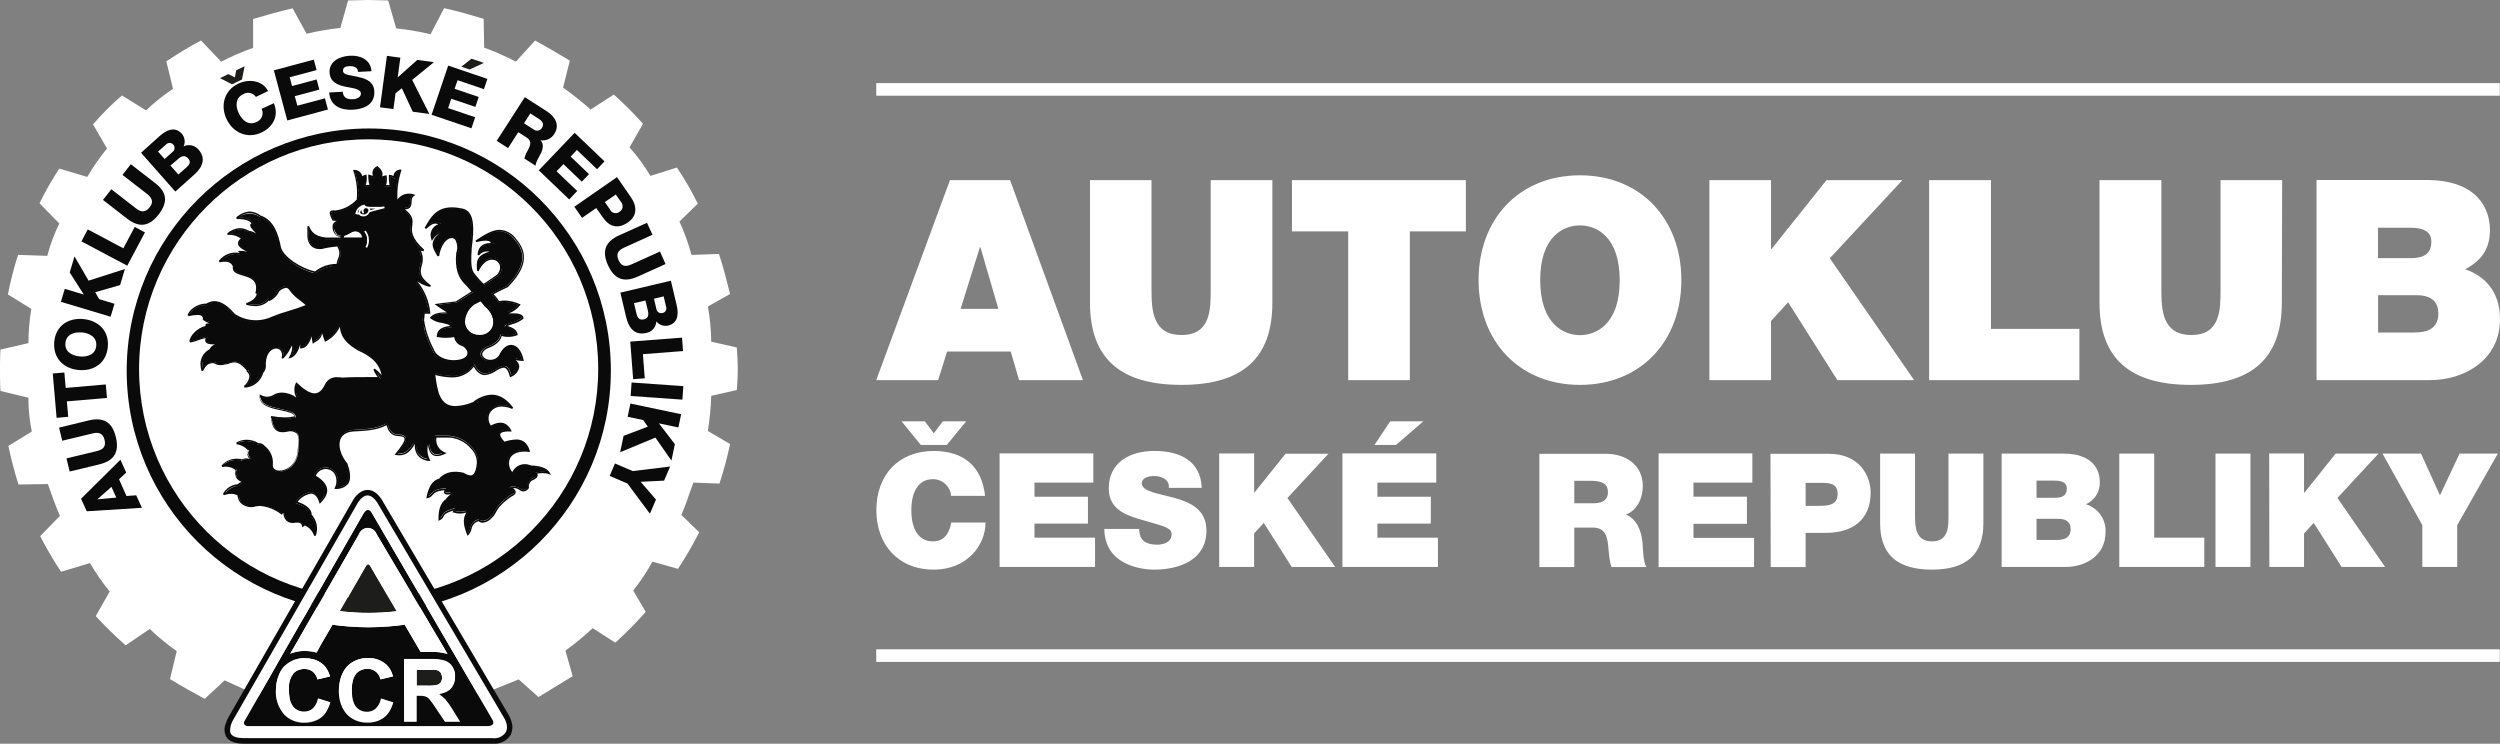
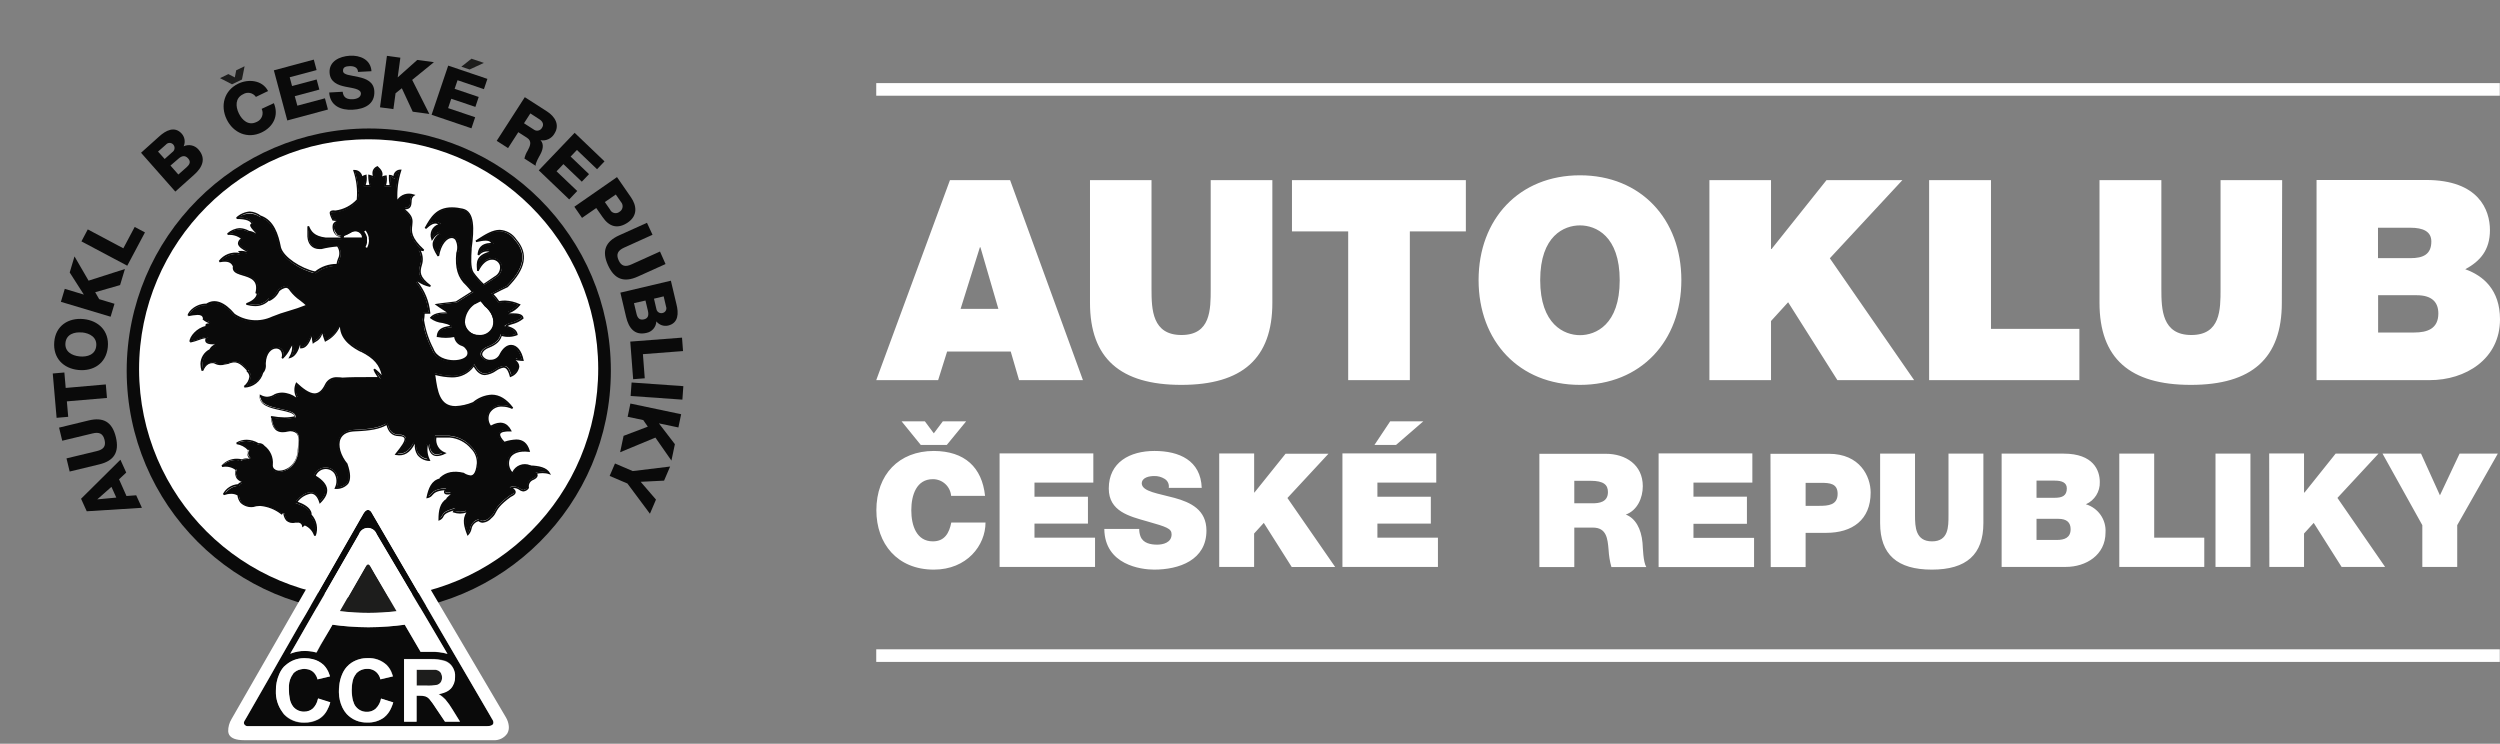
<svg xmlns="http://www.w3.org/2000/svg" id="Vrstva_1" viewBox="0 0 598.95 178.18">
  <rect x="0" y="0" width="598.95" height="178.18" fill="#808080" stroke="none" />
-   <path d="M25.64,35.57c-1.76,2.14-3.34,4.42-4.73,6.82l-6.7-2c-1.76,2.67-3.34,5.44-4.74,8.31l4.74,4.85c-1.22,2.48-2.19,5.08-2.89,7.75l-7-.24c-.99,3.11-1.8,6.28-2.43,9.48l5.62,3.46c-.46,2.71-.69,5.45-.7,8.2l-6.69,1.54c-.12,1.62-.12,3.26-.12,4.73,0,1.74,0,3.47.12,5.2l6.69,1.62c-.01,2.72.26,5.43.81,8.09l-5.62,3.46c.7,3.23,1.5,6.36,2.43,9.24l7.05-.11c.92,2.65,1.73,5,2.88,7.62l-4.73,4.85c1.5,2.94,3.17,5.8,5,8.55l6.92-2.09c1.4,2.39,2.98,4.67,4.73,6.82l-3.34,5.89c2.27,2.45,4.66,4.79,7.17,7l5.76-3.93c2.02,1.93,4.18,3.71,6.47,5.32l-1.62,6.69c2.66,1.62,5.55,3.24,8.32,4.74l4.78-4.43,8.43,3.82,52.79-.35,9.23-3.7,4.73,4.23,8.2-5-1.73-6.12c2.28-1.67,4.46-3.46,6.53-5.38l5.42,3.47c2.57-2.32,5-4.79,7.28-7.4l-3-5.08c1.73-2.17,3.28-4.49,4.61-6.93l6.12,1.73c1.86-2.83,3.56-5.75,5.09-8.77l-4.28-4.16c1.16-2.54,1.85-5.08,2.89-7.74l6.24.23c1.02-3.11,1.87-6.27,2.54-9.47l-5.32-3.12c.44-2.79.71-5.61.81-8.43l6.13-1.39c.11-1.61.23-3.35.23-5s-.12-3.58-.23-5.19l-6.13-1.39c-.03-2.83-.3-5.65-.81-8.43l5.32-3c-.81-3.24-1.62-6.47-2.66-9.59l-6.58.23c-.74-2.74-1.71-5.42-2.89-8l4.39-4.27c-1.46-3-3.13-5.9-5-8.66l-6.35,2c-1.43-2.44-3.11-4.72-5-6.82l3.23-5.66c-2.19-2.47-4.53-4.81-7-7l-5.55,3.58c-2.1-1.87-4.3-3.62-6.6-5.24l1.62-6.47c-2.78-1.69-5.55-3.3-8.32-4.83l-4.62,5.08c-2.44-1.3-4.98-2.42-7.58-3.35l-.12-6.92c-3.12-.93-6.23-1.85-9.47-2.55l-3.27,6.24c-2.7-.65-5.45-1.11-8.21-1.39l-1.93-6.7c-1.64,0-3.26-.11-4.76-.11s-3.24.11-4.85.11l-1.85,6.59c-2.72.28-5.42.74-8.08,1.39l-3.35-6.09c-3.12.7-6.36,1.62-9.47,2.55v6.92c-2.62.92-5.18,2.02-7.64,3.31l-4.84-5.08c-2.88,1.5-5.66,3.24-8.31,5l1.61,6.58c-2.31,1.52-4.47,3.25-6.46,5.17l-5.78-3.58c-2.48,2.13-4.8,4.45-6.93,6.93l3.35,5.77Z" style="fill:#fff; fill-rule:evenodd;" />
  <path d="M88.35,30.78c32.03,0,58,25.97,58,58,0,32.03-25.97,58-58,58-31.99,0-57.94-25.91-58-57.9.01-32.04,25.96-58.03,58-58.1Z" style="fill:#0a0a0a; fill-rule:evenodd;" />
  <path d="M88.17,33.38c30.38-.08,55.07,24.47,55.15,54.85.08,30.38-24.47,55.07-54.85,55.15-30.38.08-55.07-24.47-55.15-54.85,0-.02,0-.04,0-.06,0-30.37,24.83-55.09,54.85-55.09Z" style="fill:#fff; fill-rule:evenodd;" />
  <path d="M88.24,36.5c28.67-.1,52,23.07,52.1,51.74.1,28.67-23.07,52-51.74,52.1-28.67.1-52-23.07-52.1-51.74,0-.03,0-.07,0-.1,0-28.62,23.12-51.86,51.74-52Z" style="fill:#fff; fill-rule:evenodd;" />
  <path d="M150,75.93c.61,2.59,2,4.51,4.87,3.83,1.34-.26,2.32-1.4,2.38-2.76.67.85,1.77,1.24,2.82,1,2.53-.6,2.53-3,2-5.09l-1.34-5.66-12.1,2.86,1.37,5.82ZM159,71l.57,2.44c.24.59-.05,1.26-.64,1.49-.07.03-.15.05-.23.07-.65.14-1.29-.26-1.43-.91,0-.03-.01-.06-.02-.09l-.57-2.44,2.32-.56ZM154.64,72l.6,2.52c.22,1,.05,1.78-1,2s-1.52-.37-1.75-1.37l-.6-2.52,2.75-.63Z" style="fill:#0a0a0a;" />
  <polygon points="150.37 99.85 154.11 100.64 155.2 102.22 149.4 104.42 148.57 108.35 157.02 104.84 160.86 110.35 161.69 106.42 157.86 101.43 162.53 102.41 163.19 99.24 151.03 96.68 150.37 99.85" style="fill:#0a0a0a;" />
  <rect x="155.78" y="87.48" width="3.24" height="12.43" transform="translate(52.85 244.1) rotate(-85.96)" style="fill:#0a0a0a;" />
  <polygon points="147.34 111.04 146.06 114.02 150.32 115.84 155.71 123.08 157.16 119.69 153.49 115.43 159.1 115.15 160.55 111.77 151.59 112.86 147.34 111.04" style="fill:#0a0a0a;" />
  <path d="M152.81,66.26l6.64-3-1.33-3-6.82,3.08c-1.46.67-2.45.46-3.1-1s-.16-2.33,1.3-3l6.83-3.09-1.33-2.87-6.65,3c-3.28,1.48-4.24,3.73-2.69,7.15s3.86,4.22,7.15,2.73Z" style="fill:#0a0a0a;" />
  <polygon points="151.69 90.85 154.47 90.63 154.03 84.85 163.64 84.11 163.4 80.89 151 81.84 151.69 90.85" style="fill:#0a0a0a;" />
  <path d="M129.49,33.59h0c1.34.24,2.69-.4,3.35-1.59,1.35-2.11.07-4.11-1.78-5.3l-5.33-3.42-6.73,10.46,2.72,1.74,2.45-3.81,2.08,1.33c1.28.82.76,2,.15,3.12-.36.57-.62,1.21-.76,1.87l2.69,1.73c-.11-.62.83-2.18,1.08-2.65.59-1.07,1.03-2.5.08-3.48ZM127.83,31l-2.29-1.47,1.52-2.36,2.16,1.4c.76.48,1.16,1.23.66,2-.33.66-1.14.93-1.8.59-.09-.04-.17-.1-.25-.16Z" style="fill:#0a0a0a;" />
  <path d="M150.44,53.29c2.42-1.68,2.06-4.08.74-6l-3.36-4.86-10.22,7.1,1.84,2.67,3.41-2.36,1.51,2.16c1.56,2.28,3.55,3,6.08,1.29ZM147.53,46.6l1.24,1.78c.57.63.53,1.6-.1,2.18-.08.07-.17.14-.26.19-.63.51-1.56.4-2.07-.23-.08-.1-.14-.2-.19-.32l-1.24-1.79,2.62-1.81Z" style="fill:#0a0a0a;" />
  <polygon points="133.34 41.04 134.98 39.32 139.39 43.53 141.12 41.72 136.71 37.51 138.22 35.93 143.04 40.54 144.83 38.66 137.67 31.82 129.08 40.81 136.37 47.78 138.29 45.76 133.34 41.04" style="fill:#0a0a0a;" />
  <path d="M27.76,104.73c-.88-3.66-3-4.85-6.52-4l-7.09,1.72.76,3.14,7.27-1.75c1.56-.38,2.49,0,2.87,1.55s-.29,2.31-1.85,2.68l-7.27,1.75.76,3.15,7.08-1.71c3.51-.84,4.87-2.88,3.99-6.53Z" style="fill:#0a0a0a;" />
  <polygon points="27.43 72.78 23.76 71.67 22.81 70.01 28.77 68.3 29.93 64.45 21.22 67.24 17.85 61.43 16.7 65.28 20.09 70.58 15.52 69.2 14.59 72.31 26.5 75.88 27.43 72.78" style="fill:#0a0a0a;" />
  <path d="M18.77,88.64c3.59.36,6.67-1.56,7.06-5.46s-2.26-6.39-5.83-6.74-6.67,1.56-7,5.46,2.19,6.38,5.77,6.74ZM19.67,79.64c1.83.19,3.59,1.16,3.39,3.24s-2.13,2.7-4,2.51-3.59-1.16-3.38-3.24,2.15-2.67,3.99-2.49v-.02Z" style="fill:#0a0a0a;" />
  <polygon points="16.02 96.16 25.63 95.34 25.35 92.1 15.74 92.94 15.42 89.24 12.64 89.48 13.56 100.1 16.34 99.86 16.02 96.16" style="fill:#0a0a0a;" />
-   <path d="M37.1,43.81l-5.76-4.47-2,2.56,5.92,4.59c1.26,1,1.55,2,.57,3.2s-2,1.23-3.24.24l-5.92-4.59-2,2.56,5.76,4.47c2.85,2.21,5.28,2,7.59-1s1.98-5.37-.92-7.56Z" style="fill:#0a0a0a;" />
  <path d="M44,35.05c.45-1,.28-2.17-.44-3-1.72-1.94-3.85-.79-5.43.65l-4.34,3.9,8.21,9.3,4.47-4c2-1.76,3-3.89,1.06-6.1-.88-1.01-2.32-1.31-3.53-.75ZM37.86,36.32l1.88-1.66c.41-.49,1.14-.56,1.63-.16.06.05.11.1.16.16.43.5.38,1.26-.12,1.69-.03.02-.06.05-.09.07l-1.87,1.67-1.59-1.77ZM44.68,40.09l-1.95,1.72-1.89-2.14,1.94-1.67c.74-.65,1.55-.88,2.28-.06s.39,1.46-.37,2.15h0Z" style="fill:#0a0a0a;" />
  <polygon points="29.55 59.49 21.03 54.96 19.51 57.83 30.49 63.66 34.73 55.68 32.27 54.37 29.55 59.49" style="fill:#0a0a0a;" />
  <path d="M30.3,118.83l-1.78-4,1.72-1.61-1.39-3.08-9.43,9.35,1.36,3,13.22-.83-1.37-3-2.33.17ZM23.3,119.64h0l3.4-3,1.16,2.57-4.56.43Z" style="fill:#0a0a0a;" />
  <polygon points="115.93 15.07 112.96 14.06 110.53 15.98 112.51 16.65 115.93 15.07" style="fill:#1d1d1c;" />
  <polygon points="103.96 14.9 99.97 14.36 95.28 18.54 95.92 13.82 92.7 13.38 91.04 25.71 94.25 26.14 94.77 22.34 96.27 21.14 98.88 26.76 102.86 27.3 98.75 19.14 103.96 14.9" style="fill:#0a0a0a;" />
  <path d="M85.87,18.45c-1.87-.45-3.64-.45-3.69-1.45s.8-1.11,1.5-1.15c1-.06,2.07.24,2.09,1.38l3.23-.17c-.18-2.8-2.73-3.86-5.2-3.71s-5,1.35-4.84,4.06c.13,2.28,2,3,3.84,3.37s3.6.51,3.67,1.61c0,.92-.94,1.32-1.91,1.38-1.38.08-2.31-.34-2.46-1.79l-3.23.18c.2,3.18,2.79,4.29,5.64,4.13s5.35-1.33,5.17-4.47c-.13-2.25-1.99-2.98-3.81-3.37Z" style="fill:#0a0a0a;" />
  <polygon points="103.4 27.5 112.95 30.74 113.84 28.09 107.36 25.9 108.11 23.66 113.89 25.61 114.69 23.23 108.92 21.28 109.62 19.22 115.94 21.36 116.77 18.9 107.38 15.72 103.4 27.5" style="fill:#0a0a0a;" />
  <polygon points="71.24 25.32 70.62 23.04 76.51 21.46 75.86 19.04 69.97 20.61 69.41 18.51 75.85 16.79 75.18 14.28 65.61 16.85 68.83 28.86 78.57 26.24 77.85 23.55 71.24 25.32" style="fill:#0a0a0a;" />
  <polygon points="57.97 19.05 58.6 15.87 56.59 16.84 56.26 18.55 54.71 17.75 52.71 18.72 55.59 20.2 57.97 19.05" style="fill:#1d1d1c;" />
  <path d="M62.69,26.08c.55,1.15.07,2.53-1.08,3.08-.06.03-.12.05-.18.08-1.88.91-3.4-.4-4.21-2.07s-.88-3.67,1-4.58c1.03-.66,2.4-.38,3.09.63l2.91-1.41c-1.38-2.66-4.74-2.93-7.15-1.76-3.39,1.64-4.33,5.29-2.77,8.53s5,4.78,8.41,3.14c2.83-1.37,4.13-4.09,2.9-7l-2.92,1.36Z" style="fill:#0a0a0a;" />
  <path d="M127.14,111.83h-.3v-.15c-.38-.1-.78-.16-1.18-.16-1.14-.03-2.19.63-2.66,1.68l-.23.45-.3-.41c-.84-.98-1.07-2.36-.59-3.56.55-1.17,1.93-1.84,3.78-1.84h.89c-.26-1.37-1.48-2.35-2.88-2.3-.93.05-1.85.22-2.73.51l-.17.06-.14-.13c-.91-.93-1.25-1.67-1-2.2s1-.79,2.28-.79h.25c-.39-.88-1.26-1.45-2.22-1.47-.75.04-1.49.26-2.13.65l-.27.15-.15-.26c-.68-.96-.78-2.22-.26-3.28.68-1.12,1.92-1.77,3.23-1.69.72,0,1.43.15,2.1.42-1.46-1.8-3-2.67-4.65-2.67-1.58.1-3.09.7-4.3,1.73h0c-1.36.59-2.82.93-4.3,1-4.05,0-4.61-3.91-5.1-7.36l-.06-.35-.06-.46.45.11c1.24.33,2.52.52,3.81.56,1.99.08,3.9-.83,5.08-2.43l.29-.37.23.41c.72,1.21,1.51,1.81,2.4,1.81.9-.11,1.76-.45,2.49-1,.59-.43,1.28-.72,2-.82.8,0,1.36.68,1.75,2.15.89-.34,1.53-1.13,1.69-2.07-.03-.54-.32-1.03-.78-1.31l.23-.57.37.13c.37,0,.71.09,1,.11-.45-2-1.46-3.23-2.68-3.23-.91,0-1.79.72-2.43,2-.42.97-1.39,1.6-2.45,1.57-.96.08-1.86-.45-2.26-1.32-.11-.39-.09-1.14,1.18-1.88,1.65-.66,3-1.32,3.52-2.89l.08-.27.29.06c.52.12,1.05.19,1.59.2.61,0,1.21-.11,1.78-.33-.23-.92-1-1.27-2.2-1.7l-.57-.21.51-.35c.37-.2.76-.35,1.16-.45.9-.22,1.75-.63,2.49-1.19-.16-.7-1-.78-2.26-.82h-.92l-.09-.59c.92-.37,1.75-.95,2.41-1.7-1.01-.42-2.09-.64-3.19-.66-.46,0-.91.04-1.36.11h-.19l-.11-.17c-.39-.57-.82-1.1-1.3-1.6l-.29-.3.37-.19c1.2-.63,2.21-1.13,3.3-1.66h0c4.23-4.24,4.9-7.76,2-11-.83-1.28-2.22-2.08-3.74-2.17-1.67,0-3.36,1.09-5,2.13l-.11.08c.57-.14,1.15-.21,1.74-.23.65-.14,1.33.12,1.73.65l.29.45h-.54c-2.23.09-2.76,1.16-2.91,2.27.51-.52,1.2-.83,1.93-.86.23,0,.45.03.67.09v.61c-3,.79-2.9,2.29-2.78,3.87.87-1.64,2.06-2.57,3.32-2.57.99-.02,1.87.61,2.18,1.55.29,1.19-.26,2.42-1.34,3-.73.49-1.45,1-2.18,1.43l-.56.36-.21.14-.18-.18c-.91-.85-1.73-1.79-2.46-2.8-.79-1.24-.63-3.8-.5-5.67v-.29c.61-4.42.79-8.56-1.88-9.17-.83-.19-1.68-.29-2.53-.31-3.41,0-4.71,2-6,4.24.53-.55,1.24-.91,2-1,.29,0,.58.08.83.22l.5.29-.52.26c-1.24.41-1.92,1.75-1.53,3,.4-.63,1-1.12,1.69-1.4l.27.56c-.74.42-1.29,1.1-1.56,1.91-.25,1,.37,2,1,3,.53-2.82,2-4.29,3.27-4.29.44,0,.86.21,1.13.56.58,1.03.68,2.27.27,3.38-.34,3.48.36,5.81,2.27,7.5.44.44.85.91,1.23,1.4l.07.1.22.27-.3.19-3.55,2.25-.18.11h-.12c-.71.1-1.43.19-2.12.26s-1.52.17-2.21.28c.45.32.94.63,1.41.94.29.18.59.37.89.58l-.17.57h-.34c-1.61,0-2.67.3-3.31,1,.78.53,1.68.87,2.61,1,1.11.25,1.8.44,2,.86l.22.4-.45.06c-2,.26-2.8.82-2.93,2.09.69.13,1.39.2,2.09.21.58,0,1.17-.06,1.74-.18l.3-.06.07.31c.11.89.74,1.63,1.6,1.89.48.16.88.48,1.15.91.43.46.55,1.13.29,1.71-.42.85-1.78,1.4-3.47,1.4-1.91,0-4.4-.78-5.16-3-1.12-2.15-1.88-4.47-2.26-6.86v-.1c.07-.46.12-1,.15-1.52v-.32h1.28c-.24-2.68-1.29-5.23-3-7.31l.41-.46c.77.52,1.61.93,2.5,1.19-2.63-2.06-2.3-3.37-1.94-4.76.4-1.11.33-2.33-.19-3.38l-.26-.55.59.1.25.05h0c-2.95-2.78-2.76-4.38-2.59-5.78.15-1.13.26-2.11-1.62-3.66l.19-.55c1.18,0,1.22-.71,1.28-1.49-.03-.55.15-1.09.5-1.51-.3-.07-.61-.11-.92-.11-.98,0-1.9.49-2.42,1.32l-.57-.17v-.12c-.1-2.27.2-4.53.88-6.7-.66.06-1.18.6-1.22,1.27l-.07.53-.43-.33c-.16-.13-.36-.2-.56-.22-.03.67.02,1.34.14,2l.1.39h-1.66l.12-.4c.18-.62.23-1.27.16-1.91-.24.04-.48.11-.7.21l-.42-.39c.24-.62,0-1.22-.89-2-.36.15-.65.45-.78.82-.11.35-.11.74,0,1.09l.18.62-.6-.24c-.22-.08-.44-.15-.67-.2,0,.67.09,1.35.25,2l.12.4h-1.75l.19-.44c.24-.64.3-1.33.2-2-.19.05-.38.12-.55.23l-.34.28-.15-.42c-.18-.67-.76-1.15-1.45-1.2.7,2.13.96,4.38.76,6.62v.28l-.06.07c-1.38,1.51-3.25,2.48-5.28,2.74h-.53c-.46,0-.55.14-.58.19-.15.27.15.89.55,1.61.28.06.56.09.85.1l.09.61c-.31.09-.58.31-.72.61-.27.58,0,1.45.74,2.32.19.14.43.22.67.22h.24l.09.17.1.2.22.45h-4.06c-2.63-.32-3.54-1.37-4.09-2.5v2c-.09,1.39.96,2.59,2.34,2.68.07,0,.14,0,.21,0h.48c1.23-.32,2.49-.53,3.76-.62h.2l.1.17c0,.08.1.16.16.26.51.93.51,2.07,0,3-.15.36-.25.73-.3,1.12v.28h-.28c-1.78,0-3.51.59-4.9,1.7l-.14.11-.17-.06h-.14c-3.24-.72-7.58-3.49-8.26-6-.59-3-1.59-6.29-4.56-7.36h-.07c-.71-.54-1.58-.85-2.47-.88-1.06-.03-2.1.29-2.95.92,2,0,3.11.45,3.48,1.3l.14.3-.32.12c-.08,0-.09.06-.09.06-.08.28.74,1.15,1.39,1.84l-.4.47c-.46-.35-1.01-.56-1.58-.63h-.11c-.64-.38-1.37-.6-2.11-.62-.95.04-1.87.39-2.6,1,1.11-.06,2.19.3,3.05,1l.23.22-.24.22c-.32.23-.5.61-.5,1,.1.65,1.14,1.26,2.11,1.77l-.25.57c-.45-.17-.92-.26-1.4-.27h-.18l-.22.48c-.31-.06-.63-.1-.95-.1-1.36.05-2.63.66-3.52,1.68.33-.06.66-.09,1-.09.95-.1,1.85.44,2.21,1.32v.17c-.06.25-.03.51.07.74.29.55,1.16.81,2.08,1.09,1.78.53,4,1.18,3.28,4.35h.1l.21.1v.23c-.14.94-1,1.77-2.4,2.36.56.14,1.13.21,1.7.22,1.13,0,2.22-.46,3-1.28l.25-.25.16.2c.88-.46,1.58-1.19,2-2.09v-.07l.07-.06c.49-.47,1.1-.78,1.77-.88.56.05,1.05.41,1.25.94.66.87,1.45,1.62,2.35,2.24.47.38,1,.77,1.33,1.11l.35.33-.43.19c-1.31.53-2.64.98-4,1.35-1.38.39-2.74.86-4.07,1.41-1.31.56-2.71.85-4.13.88-1.81-.02-3.58-.56-5.09-1.56h0c-1.65-2-3.21-2.94-4.65-2.94-.63.01-1.24.2-1.77.55h-.25c-1.64.02-3.15.88-4,2.28h.06v.09c.66-.15,1.33-.23,2-.26.7-.11,1.38.32,1.59,1v.28c.41.33.87.58,1.37.75l-.1.61c-.57,0-.63.1-.63.1l-.12.11h0l.13-.06.29.39-.48.1c-1.65.37-3,1.56-3.59,3.15h.16v.14c.64-.16,1.24-.37,1.78-.56.53-.23,1.09-.38,1.66-.44.14,0,.29.03.41.1l-.14.58h-.1c-.05.14-.03.3.06.43.2.27.74.39,1.65.39h.29l.13.6c-.5.18-.91.54-1.16,1v.09h-.08c-1.21.62-1.98,1.85-2,3.21,0,.45.06.9.18,1.33.37-.97,1.28-1.62,2.32-1.67h.44l.73.13-.24.17c.28.12.59.19.9.18.34,0,.67-.05,1-.13.26-.06.53-.11.8-.14h0c.5-.24,1.05-.37,1.61-.39,1.14,0,2,.7,3.18,2l.19.2-.06.06c.33.34.52.8.53,1.28-.1.88-.53,1.69-1.21,2.25,1.9-.12,3.51-1.43,4-3.27h.13l-.09-.06.23-.27c.29-.48.41-1.05.33-1.61v-.28c.12-2.61,1.53-3.79,2.79-3.79.52,0,1.02.23,1.34.64.34.49.46,1.11.32,1.69.57-.66,1.06-1.4,1.46-2.18l.11-.17c.1-.19.21-.38.33-.57l.58.13c.06.92-.14,1.84-.58,2.65,1.02-.65,1.71-1.71,1.88-2.91h.61v.65c.86-.07,1.58-1,2.19-2.69l.6.06v.41c0,.3.09.59.13.86l.33-.2c.71-.33,1.23-.96,1.44-1.71h.6c.13.49.29,1,.52,1.64,1.37-.72,2.47-1.87,3.12-3.28l.61.1c.11,3.25,3.35,5,4.74,5.73l.1.06c3.12,1.56,4.58,3.19,5.17,5.81l-.55.26c-.39-.47-.83-.9-1.31-1.27.18.35.38.68.61,1,.09.12.17.25.25.37l.3.47h-3.4c-1.87,0-3.82,0-5.68.12-.42-.06-.84-.09-1.26-.09-1.07-.13-2.11.39-2.64,1.33-.76,1.61-1.69,2.4-2.85,2.4-1.38,0-2.92-1.2-4.25-2.41-.4.97-.33,2.08.17,3l-.46.4c-.93-.7-2.05-1.1-3.21-1.14-.55.03-1.08.16-1.58.38-.59.41-1.28.65-2,.67-.54,0-1.07-.13-1.55-.37-.11,1.78,2,2.38,4.86,3,1.83.4,3.41.76,3.49,1.72v.27l-.26.05c-.81.19-1.63.29-2.46.28-1.01,0-2.01-.1-3-.28.18,1.66.63,3.17,2.48,3.17.4,0,.79-.06,1.17-.16.24-.01.47-.01.71,0,.63-.06,1.25.16,1.7.6.7.78.54,2.28.33,4.19v.35c-.39,3.53-3,4.85-4.64,4.85-.58.04-1.15-.18-1.57-.58-.28-.32-.41-.74-.36-1.16.17-1.67-.56-3.3-1.9-4.3h0c-.23-.32-.6-.51-1-.52h-.23l-.08-.05c-.81-.5-1.73-.76-2.68-.78-.73,0-1.45.18-2.09.52,1.02.2,1.96.72,2.66,1.49l.14.16-.11.19c-.31.56-.18,1.11.41,1.76l-.39.48c-.3-.09-.61-.14-.92-.15-.26,0-.52.05-.75.18l-.11.06h-.11c-.39-.08-.8-.13-1.2-.14-1.21,0-2.37.48-3.22,1.35h.58c.93-.05,1.85.25,2.58.84l.14.12v.18c-.18.57-.11,1.19.18,1.71.26.39.66.66,1.11.78v.58c-.24.1-.45.27-.58.5l-.08.13h-.16c-1.33.11-2.53.86-3.23,2,.51-.17,1.05-.25,1.59-.26.57,0,1.13.14,1.63.42l.14.07v.15c.07.6.3,1.17.68,1.64.71.68,1.69,1.03,2.67.94h0c.57-.19,1.17-.28,1.77-.28,1.87.14,3.66.84,5.14,2,.05-.07.1-.14.13-.22l.59.12c0,.61.22,1.2.61,1.68.34.34.82.52,1.3.49.2,0,.41-.02.61-.06.2-.01.4-.01.6,0,.61-.08,1.18.31,1.34.9l.17-.14.16-.13.2.07c1.06.46,1.88,1.32,2.29,2.4.48-1.58.1-3.29-1-4.52l-.08-.09v-.12c0-.08,0-.16,0-.24-.23-1.33-2.06-2.15-3.12-2.52l-.44-.16.16-.53c.86-1,2.2-2.06,3.4-2.06,1,0,1.76.73,2.2,2.16.9-.71,1.42-1.79,1.4-2.94-.14-1-1-2-2.56-3l-.24-.14.11-.25c.47-1.08,1.53-1.77,2.7-1.77.94,0,1.82.44,2.37,1.2.66,1.08.74,2.41.21,3.56.98.05,1.94-.35,2.59-1.09.59-.87.53-2.33-.18-4.43h0c-1.72-2-2.42-4.62-1.68-6.27.56-1.24,1.86-1.92,3.76-2,3.72-.16,5.72-.54,7.37-1.45l.35-.19.1.39c.42,1.63,1.28,2.4,2.71,2.4.86,0,1.36.25,1.55.64.36.79-.55,2-2,3.8l-.08.11c.19.01.38.01.57,0,1.4,0,2.51-.85,3.41-2.59l.59.16c-.09.85.11,1.71.57,2.43.58.74,1.43,1.2,2.36,1.29-.51-1.12-.64-2.37-.38-3.57h.62c.27,2.2,1.18,2.45,1.84,2.45.54-.03,1.06-.16,1.54-.4-1.44-.66-2.26-2.2-2-3.76v-.28h3.46c2.07.17,3.99,1.15,5.33,2.73,1.01.99,1.55,2.35,1.48,3.76-.18,2.14-.78,3.2-1.82,3.2-.65-.07-1.27-.32-1.8-.7h0c-.59-.14-1.2-.21-1.81-.21-1.24-.04-2.45.41-3.37,1.24l-.23.21v.14c-1.88.43-2.53,2.19-2.93,4.06.34-.1.64-.31.85-.6.42-.46.93-1,3.08-1.25l.61-.06-.31.53c-.08.11-.1.24-.08.37.07.16.34.2.56.2.23,0,.46-.03.68-.08l.28.55c-.26.21-.52.43-.76.67l-.26.27v.14c-1.56.9-1.81,2.78-1.83,4.55.28-.14.49-.38.61-.67.27-.53.64-1,2.58-1.58l.7-.2-.33.64v.07c.43.14.88.22,1.34.22.48,0,.96-.09,1.42-.24l.36.47c-.92,1.34-.64,2.91.11,4.86.28-.34.47-.75.55-1.18.17-.98.89-1.78,1.85-2.06l.16-.07.14.11.11.07c.21.15.47.23.73.23.73-.08,1.41-.44,1.89-1,.4-.33.72-.75.93-1.23.46-.86,1-1.92,3.69-3.86.72-.33,1.05-.61,1.06-.88,0-.08,0-.31-.52-.7l-.61-.43.73-.13h.35c.51.02.99.2,1.4.5.23.18.5.29.78.33.4-.04.77-.26,1-.59-.11-.81.29-1.6,1-2,.69-.27,1.07-.58,1.12-.88,0-.1-.02-.2-.07-.29l-.23-.38.44-.09c.45-.08.91-.13,1.37-.13.47,0,.93.05,1.38.17-.63-.82-2.01-1.29-4.23-1.37ZM111.14,77.11c.11-1.74,1.03-3.33,2.48-4.3l1.4-.73c.23.28.48.54.74.79l.28.37h0c1.76,1.41,2.53,3.39,1.95,5-.51,1.3-1.81,2.11-3.2,2-1.83.06-3.4-1.31-3.6-3.13h-.05ZM82.34,56.48c.59-.22,1.16-.48,1.7-.8.37-.21.78-.32,1.2-.33.63-.03,1.22.34,1.47.92.1.22.14.45.13.69,0,.04,0,.08,0,.12v.08h-4.54l-.07-.16c.04-.18.08-.35.11-.52ZM85.54,59c-.26.07-.54.11-.81.11-.47,0-.94-.11-1.37-.3h2.64l-.46.19Z" style="fill:#0a0a0a;" />
  <path d="M131.76,113.36c-.72-1.44-2.82-1.78-4.61-1.84v-.08h-.15c-1.63-.67-3.5.06-4.26,1.65-.78-.89-1-2.14-.57-3.24.59-1.26,2.28-1.87,4.52-1.59h.31l-.09-.3c-.54-1.8-1.59-2.67-3.23-2.67-.96.05-1.91.22-2.82.53-.78-.81-1.13-1.47-1-1.86s1-.65,2.4-.59h.35l-.15-.31c-1-1.92-2.66-2.32-4.86-1.11-.63-.88-.73-2.03-.25-3,.63-1.04,1.79-1.63,3-1.53.81.01,1.62.2,2.35.56l.25-.31c-1.59-2.1-3.28-3.12-5.15-3.12-1.65.09-3.23.72-4.49,1.79-1.33.56-2.74.88-4.18.95-3.79,0-4.3-3.6-4.79-7.08l-.06-.36c1.27.34,2.58.53,3.89.57,2.09.09,4.09-.87,5.33-2.55.77,1.33,1.65,2,2.67,2,.96-.1,1.87-.44,2.65-1,.54-.4,1.16-.67,1.82-.78.41,0,1,.21,1.48,2.05l.06.25.24-.11c1.06-.38,1.82-1.31,2-2.42-.02-.64-.36-1.22-.9-1.56l.51.07c.4.06.81.09,1.22.1h.25l-.06-.24c-.45-2.23-1.6-3.61-3-3.61-1,0-2,.79-2.71,2.17-.37.87-1.23,1.42-2.17,1.4-.83.09-1.63-.35-2-1.09-.13-.52.25-1.06,1-1.53,1.68-.67,3.12-1.36,3.66-3.07,1.2.34,2.47.28,3.63-.17l.17-.07v-.16c-.24-1.19-1.23-1.6-2.41-2,.34-.19.71-.33,1.09-.42.97-.24,1.87-.68,2.65-1.3l.08-.08v-.11c-.18-1.06-1.45-1.1-2.57-1.13h-.9c1.03-.39,1.94-1.05,2.63-1.91l.15-.22-.25-.09c-1.1-.5-2.28-.79-3.49-.84-.47,0-.94.04-1.41.13-.39-.59-.84-1.14-1.33-1.65,1-.54,2.09-1.07,3.29-1.64h.06c4.41-4.42,5.08-8.08,2.1-11.51-.89-1.35-2.38-2.19-4-2.27-1.76,0-3.49,1.11-5.17,2.18l-.61.4.15.37c1.92-.45,3.1-.54,3.56.18-2.66.11-3.12,1.56-3.23,2.84l.35.17c.59-.77,1.57-1.12,2.51-.9-3.28.86-3.13,2.64-3,4.22v.36l.4.08c.82-1.74,2-2.74,3.2-2.74.85-.02,1.62.53,1.88,1.34.23,1.05-.27,2.13-1.22,2.64l-2.65,1.8c-.89-.84-1.7-1.76-2.42-2.76-.73-1.14-.57-3.65-.45-5.47v-.29c.62-4.54.79-8.83-2.13-9.49-.85-.2-1.72-.31-2.6-.32-3.78,0-5.14,2.43-6.46,4.78l-.08.15.33.26c1.15-1.05,2-1.61,2.91-1.12-1.43.51-2.17,2.07-1.66,3.5,0,.02.01.04.02.06l.11.42.26-.35c.39-.65.97-1.16,1.66-1.46-.79.47-1.38,1.2-1.66,2.07-.28,1.13.39,2.2,1,3.23l.12.2.38-.08c.45-2.79,1.88-4.3,3-4.3.35,0,.67.16.88.44.51.96.59,2.1.22,3.12-.36,3.64.38,6,2.37,7.8.42.44.82.9,1.2,1.38l.06.08-3.55,2.25-.18.11c-.72.1-1.43.18-2.13.26-.87.1-1.7.19-2.46.32l-.48.08.39.29c.51.38,1.05.73,1.63,1.1.29.18.59.37.89.58h-.34c-1.76,0-2.91.37-3.6,1.15l-.13.14.13.14c.84.63,1.84,1.02,2.89,1.11.82.19,1.66.38,1.84.7-1.9.25-3.09.78-3.21,2.49v.18h.18c1.32.26,2.68.26,4,0,.15.99.84,1.8,1.79,2.11.42.13.77.4,1,.77.38.37.5.94.3,1.43-.36.74-1.64,1.23-3.19,1.23-1.81,0-4.15-.72-4.86-2.77-1.12-2.13-1.88-4.43-2.25-6.81.08-.51.13-1.02.15-1.54h1.34v-.22c-.26-2.76-1.34-5.38-3.09-7.53.92.66,1.96,1.11,3.07,1.33l.15-.38c-2.85-2.08-2.55-3.3-2.19-4.7.42-1.18.35-2.48-.21-3.6.22,0,.41.09.64.11l.16-.36c-3.2-2.91-3-4.42-2.85-5.74s.29-2.28-1.73-3.93c1.46,0,1.52-1,1.58-1.78,0-.57.08-1.11.55-1.42l.38-.25-.44-.12c-1.43-.52-3.03-.01-3.9,1.23v-.11c-.1-2.29.21-4.58.91-6.76l.1-.31h-.33c-.87.02-1.58.7-1.64,1.57-.25-.2-.55-.3-.87-.3h-.21v.21c-.04.75.02,1.5.16,2.23h-.83c.2-.69.25-1.42.15-2.14v-.18h-.18c-.32.02-.63.11-.92.25.37-.94-.28-1.73-1-2.39l-.09-.1-.13.06c-.46.18-.82.54-1,1-.14.42-.14.86,0,1.28-.27-.1-.56-.18-.84-.25l-.26-.06v.26c-.01.75.08,1.5.27,2.23h-.88c.25-.72.33-1.49.21-2.25v-.24l-.23.06c-.29.05-.56.17-.8.33-.2-.9-1.01-1.53-1.93-1.49h-.28l.08.27c.72,2.13,1,4.39.81,6.63v.18c-1.34,1.45-3.15,2.38-5.11,2.64-.75-.1-1.13,0-1.32.31s.07,1,.57,2v.09h.1c.31.06.62.1.94.11-.39.13-.72.41-.9.78-.26.96.05,1.99.79,2.65.27.22.6.34.95.34h0l.1.2h-3.56c-2.77-.34-3.48-1.5-4-2.76l-.4.08v2.44c.11,1.85,1.2,3,2.86,3,.17.01.35.01.52,0,1.23-.31,2.48-.51,3.75-.61.06.1.12.2.19.29.44.83.44,1.84,0,2.67-.16.38-.27.79-.32,1.2-1.86,0-3.67.62-5.13,1.78h-.14c-3.2-.72-7.42-3.39-8.06-5.75-.61-3.14-1.67-6.46-4.76-7.58h-.05c-.77-.6-1.7-.95-2.67-1-1.21.1-2.35.6-3.24,1.43l.13.37c2.45,0,3.26.54,3.51,1.11-.14.04-.25.14-.29.28-.12.42.42,1,1.47,2.13-.51-.37-1.1-.61-1.73-.68-.68-.4-1.46-.63-2.25-.66-1.12.07-2.17.52-3,1.27l.13.37c1.12-.11,2.24.2,3.14.88h0c-.44.25-.7.71-.7,1.21.11.78,1.1,1.39,2.26,2-.58-.22-1.21-.31-1.83-.26l-.42.06.3.3.12.12c-1.89-.37-3.83.36-5,1.9l.19.34c1.76-.34,2.72-.08,3.18,1-.07.31-.04.64.1.93.36.68,1.29.95,2.28,1.25,1.86.56,3.79,1.14,3,4.22l.33.16c-.13.89-1,1.69-2.52,2.24v.39c.68.19,1.39.3,2.1.31,1.25.05,2.47-.44,3.34-1.34l.1.13c1.05-.48,1.9-1.31,2.39-2.36h0c.44-.42.99-.7,1.58-.81.37,0,.69.25,1,.77.68.88,1.49,1.64,2.41,2.27.48.4,1,.77,1.31,1.1-1.29.52-2.6.97-3.94,1.35-1.4.39-2.77.86-4.11,1.41-2.88,1.35-6.27,1.1-8.92-.66-2.48-2.93-4.79-3.75-6.82-2.46h-.09c-2.27,0-4.14,1.66-4.43,2.81h.2v.2c.74-.16,1.49-.26,2.24-.3.77,0,1.14.23,1.28.78l-.1.29c.48.42,1.04.74,1.64.94-.54,0-.82.09-.91.28-.08.11-.08.26,0,.37h0c-2.08.42-3.88,2.47-3.88,3.77h.2v.2c.73-.16,1.44-.37,2.14-.64.5-.21,1.02-.35,1.55-.42.09,0,.18.02.26.06h-.32v.14c-.1.26-.06.55.09.78.26.35.85.51,1.9.51h.3c-.58.21-1.05.63-1.32,1.18-1.3.67-2.13,2.01-2.16,3.47,0,.58.1,1.15.26,1.7h.4c.57-1.4,1.45-2,2.59-1.82h0l.27.15c.7.33,1.5.39,2.24.16.25,0,.51-.11.78-.14h.06c1.9-.84,2.83-.28,4.47,1.51v.28c.4.31.63.77.65,1.26-.13.9-.61,1.71-1.34,2.25l.14.16v.2c2.12-.06,3.96-1.49,4.52-3.54h0l.22-.26c.35-.54.49-1.18.4-1.82,0-.09,0-.18,0-.27.12-2.39,1.37-3.47,2.48-3.47.42-.01.83.18,1.09.51.33.51.41,1.16.19,1.73l.32.22c.75-.71,1.36-1.55,1.8-2.48l.42-.73c.07.95-.16,1.9-.66,2.71l-.24.43.47-.12c1.07-.3,1.89-1.43,2.35-3.23.01.24.01.47,0,.71v.21h.22c1.06,0,1.89-.93,2.58-2.9v.29c0,.41.11.82.17,1.17l.06.35.28-.23c.13-.1.27-.2.42-.27.8-.39,1.38-1.13,1.57-2,.16.6.35,1.2.58,1.78l.07.24.22-.13c1.49-.75,2.67-1.98,3.36-3.5.12,3.42,3.43,5.21,4.91,6h.1c3.21,1.6,4.48,3.25,5,5.61-.49-.59-1.05-1.12-1.67-1.56l-.32.23c.19.51.45.99.77,1.43l.25.37h-2.71c-1.88,0-3.83,0-5.7.12-.41-.06-.83-.09-1.24-.09-1.21-.1-2.36.54-2.91,1.62-.71,1.52-1.56,2.25-2.58,2.25-1.33-.05-2.83-1.25-4.15-2.48l-.22-.2-.12.27c-.48,1.1-.42,2.37.16,3.42-.98-.74-2.16-1.16-3.39-1.2-.6,0-1.19.12-1.75.35-.55.39-1.2.62-1.87.65-.53-.02-1.05-.17-1.51-.43l-.26-.13v.29c-.28,2.33,2.57,3,5.09,3.52,1.64.36,3.19.7,3.25,1.43-.78.18-1.59.27-2.39.26-1.01-.01-2.01-.11-3-.3h-.27v.27c.19,1.77.66,3.59,2.81,3.59.42,0,.83-.06,1.24-.16.73-.2,1.51-.03,2.1.44.62.68.46,2.13.26,4v.34c-.37,3.33-2.85,4.58-4.33,4.58-.49.03-.98-.14-1.34-.48-.23-.26-.33-.6-.28-.94.17-1.76-.59-3.48-2-4.54-.3-.4-.78-.64-1.28-.63h-.15c-.86-.52-1.84-.8-2.84-.82-.87,0-1.73.23-2.48.69l.07.38c1.05.16,2.02.67,2.74,1.45-.36.73-.18,1.6.45,2.12h0c-.62-.24-1.31-.22-1.91.06-.41-.1-.84-.15-1.26-.15-1.39,0-2.72.6-3.64,1.65l.18.35c1.12-.24,2.29.02,3.2.71-.19.65-.12,1.35.21,1.94.31.44.76.76,1.28.91-.37.06-.7.25-.93.54-1.53.11-2.89,1-3.6,2.35l.25.28c.56-.2,1.15-.31,1.74-.32.52,0,1.03.13,1.49.38.07.66.33,1.29.75,1.8.78.73,1.83,1.1,2.9,1h.06c.56-.18,1.14-.27,1.72-.27,1.84.15,3.6.85,5.05,2l.16.11.11-.16c.09-.1.17-.22.23-.34.02.68.26,1.34.69,1.87.59.54,1.42.73,2.19.52.18-.01.37-.01.55,0,.51-.08.99.27,1.07.78,0,.01,0,.03,0,.04l.06.31.26-.19.33-.27c1.07.46,1.89,1.37,2.24,2.49h.39c.65-1.75.26-3.72-1-5.1,0-.1,0-.2,0-.3-.24-1.45-2.07-2.32-3.33-2.76.77-1.03,1.9-1.72,3.17-1.94.9,0,1.56.7,2,2.1l.09.33.25-.24c1.18-1.18,1.69-2.27,1.55-3.31s-1-2.17-2.71-3.18c.39-.95,1.3-1.58,2.33-1.61.83-.01,1.62.38,2.11,1.06.62,1.05.66,2.33.12,3.42l-.11.29h.31c1.14.08,2.25-.38,3-1.23.65-1,.6-2.51-.15-4.72v-.06c-1.68-2-2.36-4.43-1.67-6,.51-1.13,1.71-1.74,3.49-1.78,3.76-.15,5.79-.55,7.51-1.48.38,1.49,1.22,2.63,3,2.63.71,0,1.13.19,1.27.47.3.66-.89,2.16-1.93,3.47l-.4.51.34.07c1.91.35,3.38-.53,4.49-2.68-.1.93.12,1.87.62,2.66.67.85,1.67,1.37,2.75,1.44h.38l-.16-.34c-.54-1.1-.7-2.35-.43-3.54.17,1.36.66,2.72,2.15,2.72.66-.03,1.31-.21,1.89-.52l.43-.21-.45-.17c-1.42-.55-2.26-2.03-2-3.54h3.17c1.98.17,3.81,1.11,5.09,2.63.95.92,1.46,2.19,1.42,3.51-.26,2.92-1.2,2.92-1.52,2.92-.59-.07-1.15-.29-1.64-.64h-.06c-2.32-.53-4.11-.18-5.52,1.08l-.23.23.13.06c-2.06.47-2.77,2.4-3.2,4.46l-.06.31.31-.06c.47-.09.9-.35,1.18-.74.39-.43.87-1,2.87-1.14-.13.19-.16.42-.09.64.16.38.68.49,1.59.31h0c-.28.21-.54.44-.79.69l-.35.35h.19c-1.69,1-2,2.94-2,5v.33l.3-.14c.4-.17.72-.49.9-.89.2-.4.42-.84,2.39-1.43-.02.06-.04.11-.08.16l-.15.23.26.08c1,.35,2.08.35,3.08,0-1.11,1.6-.55,3.53.15,5.3l.11.3.22-.23c.38-.4.64-.9.74-1.45.15-.88.8-1.6,1.67-1.84l.1.07c.27.2.59.3.92.3.82-.08,1.58-.48,2.11-1.12.43-.35.77-.8,1-1.3.44-.83,1-1.87,3.6-3.76.8-.37,1.16-.7,1.18-1.11s-.2-.64-.65-1c.54-.06,1.09.09,1.52.42.29.22.64.36,1,.38.5-.05.96-.32,1.24-.74l.06-.08v-.11c-.13-.69.19-1.38.8-1.72.79-.32,1.22-.69,1.29-1.11.02-.17-.02-.35-.11-.5.43-.08.87-.13,1.31-.13.52,0,1.04.07,1.53.24l.48.16-.26-.4ZM128.36,113.98c0,.25-.41.54-1.05.79-.77.4-1.19,1.24-1.06,2.09-.43.47-.68.53-.85.53-.27-.04-.52-.15-.73-.32-.41-.31-.91-.49-1.43-.51-.3,0-.61.06-.89.17l-.41.15.38.23c.71.4.85.68.85.83s-.18.42-1,.78c-2.73,2-3.32,3.1-3.76,3.92-.2.46-.51.87-.89,1.2-.88.87-1.75,1.2-2.38.87h0c0-.08,0-.16.07-.24.03-.08.05-.15.06-.23.05-.19.08-.38.1-.57.05-.39-.03-.79-.23-1.14-.09-.14-.22-.25-.37-.32-.19-.1-.4-.14-.61-.14-.58.04-1.14.21-1.65.5l-.25.12c0-.09.04-.17.08-.25.14-.25.31-.48.5-.69,1.02-1.18,2.17-2.24,3.44-3.15l-.22-.35c-1.89.88-3.44,2.35-4.44,4.18-.83.26-1.72.26-2.55,0,.04-.09.08-.19.11-.29,0-.02,0-.05,0-.07.01-.06.03-.12.06-.17h0c.1-.08.19-.17.28-.26.16-.16.29-.33.41-.52.05-.1.09-.2.12-.3.11-.25.13-.52.06-.78-.04-.15-.13-.29-.25-.39-.08-.07-.17-.13-.26-.18-.15-.09-.31-.16-.47-.22-.19-.07-.38-.11-.58-.14l-.6-.08h-.1c1.31-1.16,3-1.77,4.75-1.73h.98v-.41h-.92c-1.6-.16-3.21.19-4.6,1l-.23.12c-.21.04-.42.07-.64.07-.3,0-.44-.07-.46-.14s.06-.31.16-.41c.03-.04.06-.08.09-.12l.17-.21c0-.07.12-.15.16-.22.28-.35.4-.81.33-1.26-.09-.3-.28-.56-.54-.73-.13-.09-.27-.17-.41-.24-.16-.08-.32-.16-.49-.22l-.23-.09c1.4-1.01,3.2-1.3,4.85-.78.54.38,1.17.61,1.83.68,1.11,0,1.73-1.07,1.93-3.28.05-1.44-.5-2.83-1.52-3.84-1.35-1.61-3.3-2.61-5.4-2.76h-3.54v.18c-.35,1.58.37,3.2,1.78,4-2.07.83-3,0-3.1-3l-.4-.08c-.63,1.42-.63,3.04,0,4.46-.83-.12-1.59-.55-2.11-1.21-.64-1.17-.76-2.55-.35-3.82l-.4-.11c-1,2.8-2.39,4.06-4.28,3.86,1.21-1.54,2.34-3,1.94-3.87-.2-.43-.73-.66-1.63-.7-1.4,0-2.24-.77-2.64-2.45v-.42c-.14-.82-.21-1.66-.2-2.49l-.08-1.66v-.42l-.24-4.17v-.36c0-.12,0-.48-.07-.71s0-.41-.07-.61h0c0-.07,0-.14,0-.21v-.2c-.48-2.72-1.77-4.62-5.32-6.4h-.1c-1.52-.82-5.09-2.73-4.65-6.45v-.26h-.26c.02-.27.02-.54,0-.81.09-1.73,1.57-3.05,3.29-2.96.07,0,.14,0,.21.02h.11l.06-.1c.73-1.19.6-2.73-.32-3.78,1.58,1,2,2.78,1.33,5.48-.5,2.39,2,4.49,4.48,6.23l.31-.25c-.66-1.57-.68-3.33-.07-4.91.27-.87.43-1.78.46-2.69,1.19,1.64,2.81,2.92,4.68,3.71,1.94.68,2.48,2.18,1.72,4.72l-.14.47.44-.23c1.58-.92,2.68-2.49,3-4.29.4,2.06,1.11,4.05,2.1,5.91.76,2.22,3.29,3,5.23,3,1.72,0,3.13-.57,3.56-1.46.31-.66.15-1.44-.39-1.92-.27-.44-.69-.77-1.18-.93-.89-.28-1.52-1.07-1.58-2v-.22h-.22c-1.29.27-2.61.27-3.9,0,.16-1.19,1-1.69,3-1.94h.16v-.16c.07-.79-1-1-2.19-1.31-.88-.13-1.72-.44-2.47-.92.9-.67,2.03-.98,3.15-.86h1l.13-.38c-.52-.38-1-.69-1.51-1s-.82-.52-1.2-.79c.62-.09,1.26-.16,2-.23s1.44-.16,2.18-.27l.3-.17c3-1.89,6.11-3.85,9.17-5.89,1.1-.61,1.67-1.88,1.38-3.11-.35-.93-1.23-1.55-2.22-1.55-1.42.14-2.65,1.03-3.24,2.33-.1-1.52,0-2.91,3.36-3.57l.05-.39c-1.01-.59-2.3-.45-3.16.35.21-1,.87-1.93,3.07-1.93h.29l-.09-.27c-.28-.74-1.03-1.19-1.82-1.09-.41,0-.82.05-1.23.13,1.51-1,3.07-1.89,4.59-1.89,1.49.09,2.85.88,3.66,2.13,2.85,3.27,2.22,6.64-2.05,10.92-2.06,1-3.75,1.88-5.54,2.82-.72.39-1.48.79-2.32,1.22-1.55,1.03-2.53,2.72-2.64,4.58.14,2.08,1.92,3.66,4,3.56,1.53.1,2.95-.81,3.49-2.24.62-1.77-.19-3.9-2-5.38-.11-.14-.2-.26-.3-.37-.18-.22-.35-.46-.5-.7l2.38-1.22c.51.53.97,1.11,1.38,1.72l.06.11h.14c.49-.09.98-.14,1.47-.14,1.03.02,2.05.22,3,.61-.79.82-1.78,1.43-2.86,1.79v.38c.53.17,1.08.25,1.63.22,1.14,0,2,.1,2.16.68-.72.53-1.54.91-2.41,1.13-.79.24-1.36.42-1.49.84l-.07.2.3.1c1.15.42,2,.73,2.26,1.61-1.11.36-2.3.36-3.41,0h-.16s0,.19,0,.19c-.45,1.66-1.78,2.31-3.5,3-1.35.78-1.37,1.59-1.26,2,.41.92,1.36,1.48,2.36,1.4,1.07,0,2.03-.63,2.47-1.6.62-1.24,1.46-1.94,2.33-1.94,1.12,0,2.1,1.17,2.54,3-.29,0-.58-.07-.9-.1-.46-.08-.92-.12-1.38-.13l-.1.39c.92.46,1.41,1,1.41,1.64-.14.86-.72,1.59-1.53,1.92-.4-1.43-1-2.11-1.81-2.11-.73.11-1.42.4-2,.85-.72.53-1.56.88-2.44,1-.92,0-1.73-.67-2.46-2l-.16-.3-.19.27c-1.19,1.68-3.16,2.62-5.22,2.51-1.38-.05-2.75-.26-4.08-.64l-.31-.07.14,1c.5,3.49,1.06,7.44,5.21,7.44,1.5-.07,2.98-.41,4.36-1h0c1.21-1.03,2.72-1.64,4.31-1.73,1.72.09,3.31.95,4.32,2.34-.57-.19-1.17-.29-1.77-.29-1.35-.09-2.64.58-3.34,1.74-.56,1.16-.42,2.53.37,3.55l.11.16.17-.09c1.93-1.12,3.39-1,4.29.53h-.07c-1.34,0-2.14.28-2.37.86s.14,1.39,1.15,2.39l.08.09h.11c.91-.31,1.86-.5,2.82-.55,1.3-.07,2.45.81,2.73,2.08-2.27-.19-4,.5-4.62,1.86-.54,1.38-.21,2.95.83,4l.22.27.13-.32c.38-1.15,1.46-1.93,2.67-1.93.15,0,.3,0,.45,0l.47.09h.19l.08.17c.22.53.56.99,1,1.36.06.06.13.12.2.17h0s.09.09.13.14c.13.08.21.22.22.38v-.02ZM112.61,126.62c-.08.35-.22.69-.41,1-.7-1.87-.9-3.35-.1-4.54h.25c1.25-.7,2.13-.84,2.47-.35.23.52.23,1.1,0,1.62-1.76.65-2,1.48-2.21,2.27ZM105.92,123.56c-.09.21-.23.39-.41.52,0-2.31.6-4,2.57-4.6.94.08,1.55.32,1.68.71s-.29,1.07-.76,1.43l-.07.08s0,.09-.05.13c-2.43.69-2.7,1.22-2.96,1.73ZM102.68,118.83c.52-2.28,1.37-3.78,3.53-3.89.52.21,1,.47,1.1.87.03.44-.14.88-.46,1.19-2.49.18-3.07.8-3.53,1.32-.17.22-.39.4-.64.51ZM81.19,105c-.77,1.71-.08,4.28,1.7,6.38.69,2,.75,3.49.19,4.32-.6.67-1.47,1.04-2.37,1,.47-1.14.37-2.44-.27-3.5-.57-.78-1.48-1.22-2.44-1.2-1.28-.01-2.43.79-2.86,2l-.07.16.15.09c1.64,1,2.53,1.94,2.67,3,.03,1.04-.41,2.04-1.2,2.72-.57-1.7-1.53-2.07-2.24-2.07-1.34,0-2.82,1.26-3.68,2.33l-.19.24.29.09c1.74.55,2.89,1.35,3.24,2.22.04.1.07.2.09.31,0,.03,0,.06,0,.09,0,.1,0,.19,0,.29-.14.8-.59,1.52-1.24,2l-.17.15-.11.1c-.04-.08-.08-.16-.13-.23l-.15-.2c-.05-.05-.1-.1-.16-.13-.29-.2-.65-.3-1-.27-.2-.02-.41-.02-.61,0-.64.19-1.33.04-1.83-.4-.55-.8-.76-1.78-.59-2.74l-.41-.06c-.08.4-.23.79-.43,1.15-1.47-1.14-3.25-1.81-5.11-1.94-.61,0-1.22.1-1.81.28-.94.08-1.88-.25-2.56-.91-.3-.35-.51-.78-.6-1.23,0-.1,0-.19,0-.29,0-.09,0-.17,0-.26-.06-.49-.06-.98,0-1.47v-.06c-.04-.17-.04-.34,0-.51.02-.07.05-.14.09-.2.05-.08.12-.16.2-.22.18-.16.4-.27.64-.33,2.89.23,4.06.93,4.92,1.89l.31-.26c-1.05-1.39-2.71-2.18-4.45-2.12-.86.02-1.69-.35-2.25-1-.22-.41-.3-.88-.21-1.34v-.31c0-.07,0-.13,0-.2,0-.12.06-.23.1-.35.21-.4.44-.8.7-1.17.07-.18.18-.34.33-.46.08-.07.16-.12.26-.15.13-.05.27-.08.41-.09.34-.02.67.02,1,.11,1.21.83,2.23,1.91,3,3.16.19.28.39.56.6.83l.35-.22c-.74-1.65-1.87-3.1-3.28-4.22-.64-.63-.84-1.15-.65-1.65.02-.08.06-.15.11-.22l.11-.16c.05-.07.11-.13.17-.19.24-.17.45-.38.63-.61l.18-.21c.3-.11.61-.2.92-.26h.33c.23.02.46.1.64.25.11.08.21.17.3.27,1.32.98,2.03,2.58,1.88,4.22-.05.45.09.9.4,1.24.44.43,1.03.65,1.64.62,2,0,4.39-1.74,4.74-4.95v-.35c.21-1.93.37-3.46-.36-4.27-.47-.46-1.12-.69-1.78-.63-.23-.01-.47-.01-.7,0-.38.09-.78.14-1.17.15-1.64,0-2.15-1.16-2.37-2.94,1.81.4,3.68.4,5.49,0h.13v-.13c.18-1.21-1.56-1.59-3.57-2-2.22-.5-4.73-1-4.78-2.77.44.21.92.32,1.41.33.83,0,1.63-.27,2.29-.76,1.87-.73,3.87-.12,5.92,1.81l.29-.29c-1.13-1-1.56-2.57-1.1-4,1.37,1.24,2.83,2.34,4.2,2.34,1.2,0,2.17-.82,2.94-2.47.51-.91,1.52-1.41,2.55-1.27.41,0,.82.03,1.23.09,1.9-.11,3.84-.11,5.71-.11h3.08c.32.56.39,1.23.18,1.84-1.72,1.42-1.52,2.67-1.35,3.16.33.85,1.16,1.39,2.07,1.35.15,0,.29,0,.44,0l.09,1.57c-.02.91.05,1.82.21,2.71-1.67,1-3.64,1.33-7.43,1.48-2.45,0-3.45,1.08-3.84,2.01ZM73.34,125.58c.55-.46.97-1.06,1.21-1.74.86,1.09,1.17,2.51.85,3.86-.4-.95-1.13-1.71-2.06-2.15v.03ZM54,118.07c.66-.92,1.68-1.52,2.81-1.65-.03.17-.03.34,0,.51-.03.42-.03.84,0,1.26-.45-.2-.94-.31-1.43-.31-.47,0-.93.07-1.38.19ZM53.51,111.35c.8-.73,1.85-1.14,2.94-1.13.29,0,.58.03.87.08-.1.11-.18.24-.25.38-.26.38-.5.78-.71,1.2-.02.06-.04.12-.05.18-.72-.51-1.6-.76-2.48-.72h-.32ZM61.11,106.23l-.59.2h-.06c-.08.08-.16.16-.23.25-.17.21-.36.39-.58.55-.06.06-.11.12-.16.19-.64-.68-1.46-1.16-2.37-1.38.56-.26,1.18-.39,1.8-.39.77.02,1.53.22,2.21.58h-.02ZM90.32,89.23c.4.33.76.71,1.07,1.13.04.07.09.14.14.2.04.07.08.14.13.2.02.04.04.08.07.12.07.5.12,1.03.15,1.59l.24,4.27c-.14,0-.28,0-.42,0-.72.06-1.4-.34-1.7-1-.3-.85.16-1.84,1.27-2.73h0c.27-.68.24-1.44-.07-2.1l-.1-.2-.11-.21c-.12-.2-.25-.39-.38-.58l-.29-.69ZM81.27,77.72c-.5,1.56-1.61,2.86-3.07,3.59-.3-.79-.52-1.6-.67-2.43-.05-.33-.08-.67-.09-1v-.2c0-.82.18-1.63.56-2.36h0l-.36-.2v.08c-.75,1.38-2.22,2.2-3.78,2.13,0-.16.08-.32.11-.46.48-1.87.93-3.64,3.16-5.1.78-.29,1.54-.67,2.24-1.12l-.19-.37c-.76.26-1.49.61-2.18,1.02-1.22.47-2.54.58-3.82.3,2-1.26,4-2.74,5.86-4l-.15-.37c-1.39.13-2.78-.23-3.94-1,.2-.23.42-.46.65-.66l.19-.15.18-.15c1.35-.99,2.98-1.53,4.65-1.53.05.38.21.75.45,1.05l.2.27.15-.3c.45-1.01,1.14-1.89,2-2.57.23.45.52.87.86,1.24l.14.14.14-.14c.58-.75,1.4-1.25,2.33-1.43.49.03.94.26,1.25.63l.12.12.14-.1c1.52-1,2.19-1.79,2.16-2.4.13.07.26.15.41.22l.27.13.21-1.91c.22,1.59,1.37,2.89,2.92,3.31h.15c1.37-.74,2.15-2.17,2.28-4.23.85,1.15,2.1,1.94,3.51,2.2.64,1.09.76,2.41.32,3.59-.34,1.34-.67,2.62,1.57,4.53-1.5-.65-2.89-1.53-4.11-2.62-.14-.11-.27-.23-.42-.34l-.26.32.41.33c2.73,2.25,4.46,5.48,4.82,9-.29.02-.57.02-.86,0h-.46c-.72-.07-1.41-.33-2-.76-.98-.87-1.55-2.1-1.58-3.41l-.36-.1c-1,1.29-1.56,1.48-1.8,1.48-.47,0-.58-.85-.62-1.38-.33-3.27-1.6-4.92-3.79-4.92l-.11.38c2.63,1.61,2.5,2.76,2.37,4-.12.6-.08,1.21.11,1.79.04.09.08.18.13.27.05.1.11.2.17.29.22.3.48.57.78.8-1.15.21-2.34-.09-3.26-.82l-.16-.1-.28-.3-.48-.39c-.08-.06-.16-.13-.24-.2l-.2-.14-.74-.62c-.12-.1-.24-.21-.37-.3l-.1.12-.16.2c.41.36.8.67,1.17,1s.78.67,1.16.94c.05.05.1.1.16.14l.11.09v.09c.05,1.07-.09,2.14-.43,3.16-.54,1.46-.59,3.06-.14,4.55-2.19-1.58-4.19-3.44-3.78-5.42.81-3.22.07-5.26-2.22-6.27-.07-.04-.14-.08-.22-.11h0l-.21.32c1.36,1.48,1.66,2.7,1,3.93-1.95-.14-3.64,1.33-3.79,3.28,0,.02,0,.05,0,.07.03.29.03.57,0,.86v.22c0,.07-.15.13-.17.2ZM75.56,81.5l-.2.11c0-.26-.08-.54-.12-.83s-.12-.81-.18-1.16h-.4c-.66,2.13-1.38,3.25-2.26,3.38-.04-.56-.11-1.12-.23-1.67h-.41c-.31,1.92-.93,3.22-1.78,3.77.48-.92.6-1.99.33-3l-.14-.42-.24.37c-.22.36-.46.77-.69,1.17-.36.69-.77,1.35-1.24,1.97.05-.51-.08-1.02-.37-1.44-.35-.44-.87-.69-1.43-.68-1.31,0-2.76,1.21-2.89,3.87v.31c.02.34,0,.67-.08,1-.14-1.6-1-1.81-1.45-1.81-1.12.16-2.08.87-2.56,1.89-1.58-1.68-2.69-2.23-4.67-1.36-.28,0-.53.08-.79.13-.54.16-1.12.16-1.66,0,1.36-1.16,1.32-2.07,1.16-2.53-.09-.24-.24-.46-.44-.62-.2-.21-.46-.36-.75-.42h0c-.13-.03-.27-.05-.4-.06h-.15c-.18,0-.36.02-.53.05.73-.77,2.44-1.13,5.29-1.13v-.42c-.93-.04-1.86,0-2.78.09-.75.07-1.51.13-2.16.13-.87,0-1.4-.12-1.57-.35-.03-.08-.03-.18,0-.26h.21v.09h.13c.25.07.51.1.77.1.49.02.96-.14,1.33-.46.32-.29.5-.7.5-1.13-.05-.74-.45-1.41-1.08-1.8-.43-.19-.88-.29-1.35-.3l-.42-.08h.35c1.67.07,3.32.4,4.88,1l.33.2.24-.33c-.11-.1-.23-.17-.36-.23-1.06-.62-2.23-1-3.45-1.13-.85-.08-1.68-.34-2.42-.76h.12c.62.01,1.22-.2,1.7-.59.43-.34.69-.86.7-1.41-.01-.62-.31-1.19-.8-1.56h0c-.29-.12-.59-.21-.9-.27,1.73-.73,3.64.16,5.75,2.67h0c2.77,1.85,6.31,2.11,9.33.7,1.33-.55,2.69-1.01,4.08-1.4,1.45-.4,2.87-.9,4.26-1.49l.27-.13-.21-.27c-.38-.37-.92-.81-1.49-1.27l.36.12c1.1.35,2.27.4,3.4.15-1.32,1.25-2.19,2.89-2.47,4.68l-.18.72-.07.26h.26c1.3.09,2.59-.35,3.57-1.21-.16.81-.16,1.64,0,2.45.01,1.09-.58,2.09-1.55,2.6ZM62.84,88.66s0,.04,0,.06c-.27,1.9-1.79,3.38-3.7,3.59.58-.55.94-1.3,1-2.1,0-.4-.13-.8-.37-1.12l-.17-.2-.13-.15c.1-.22.22-.43.36-.62.33-.48.78-.87,1.3-1.12.14-.06.28-.1.43-.12.07,0,.15,0,.22,0,.47,0,.78.33.94.89.04.15.07.3.08.46.02.14.04.29.04.43ZM48.65,88.3c-.07-.33-.11-.66-.12-1,.03-1.34.8-2.55,2-3.14.38-.13.78-.2,1.18-.2.32-.01.63.11.85.35.14.18.21.4.2.63-.07.75-.43,1.44-1,1.92-1.25-.39-2.59.23-3.11,1.44ZM49.42,80.7c-.58.07-1.15.21-1.69.44-.59.22-1.19.41-1.8.56.66-1.77,2.27-3,4.15-3.18h0c.14,0,.27,0,.41,0,.15.01.29.04.43.08l.4.13c.5.32.82.85.87,1.44,0,.31-.13.61-.37.82-.28.23-.64.35-1,.35h-.1c-.18,0-.37-.02-.55-.06h0c-.02-.07-.05-.14-.08-.21-.14-.23-.4-.37-.67-.37ZM49.34,73.16h.85c.25.05.49.12.72.22.38.3.6.74.63,1.22-.01.43-.22.84-.56,1.1-.31.24-.67.39-1.06.44-.17.02-.35.02-.52,0h-.29s0-.06,0-.09c-.22-.73-.93-1.18-1.68-1.07-.67.02-1.34.11-2,.25.87-1.3,2.34-2.08,3.91-2.07ZM69.83,69.49c-.21-.57-.73-.96-1.33-1-.71.11-1.36.43-1.87.93l-.09.13c-.32.7-.82,1.3-1.46,1.73.1-.22.18-.46.22-.7.21-.51.18-1.09-.06-1.58-.27-.37-.7-.58-1.16-.56-.57.02-1.13.22-1.59.56l-.3.22-.13.11c-.09.08-.18.15-.27.24.37-2.79-1.73-3.42-3.44-3.93-.9-.27-1.75-.52-2-1,0-.03,0-.06,0-.09.2.05.41.07.62.08,1.04-.01,1.96-.66,2.33-1.63.24-.73-.01-1.54-.63-2h-.06c-.13-.06-.27-.09-.41-.14s-.14-.19-.22-.28c1.67.1,4,1.69,4.71,2.28l.32-.24c-.41-.92-1.73-1.61-3-2.28s-2.46-1.27-2.56-2c-.01-.27.1-.53.3-.71l.31.22c.03.13.05.27.05.41v.13l.12.06c.4.19.83.29,1.27.3.58.04,1.12-.26,1.4-.77.24-.71.09-1.49-.41-2.05,1.33.76,2.4,1.89,3.09,3.25l.42-.08c.2-.82-1-2.1-2.18-3.34-.46-.46-.89-.96-1.29-1.48h0c.33.04.67.07,1,.07h0c1,0,1.55-.23,1.75-.7.14-.46.03-.96-.28-1.32,2.42,1.25,3.33,4.19,3.87,7,.75,2.73,5.29,5.32,8.25,6-.24.23-.47.48-.68.75l-.16.19.21.12c1.1.72,2.37,1.14,3.68,1.23-1.85,1.33-3.74,2.68-5.65,3.85l-.36.22h0c-.88-.61-1.67-1.36-2.33-2.2ZM64.74,71c-.76,1.24-2.11,2-3.57,2-.46,0-.92-.06-1.37-.15,2.05-1,2.24-2.19,2.2-2.78.12-.17.26-.33.42-.46h0c.13-.11.27-.2.41-.29l.32-.16h0c.28-.13.59-.21.9-.22.12-.01.24-.01.36,0,.19.05.35.16.45.32.05.08.09.17.11.26h0c.04.37-.02.74-.15,1.08l-.08.4ZM53.22,62.34c.84-.9,2-1.42,3.23-1.45.53.01,1.05.11,1.55.29l.31.1h.12c.21.18.36.41.46.66.12.29.12.62,0,.91h0c-.13.32-.35.59-.63.78-.4.3-.88.46-1.37.47-.18,0-.35-.02-.52-.06v-.09c-.03-.09-.06-.18-.1-.26-.02-.08-.06-.16-.1-.23-.5-.93-1.43-1.31-2.95-1.12ZM57.4,55c.72.02,1.43.23,2.05.6l.5.3.05.1c.37.4.57.92.58,1.46,0,.12-.03.24-.08.35-.04.08-.09.15-.15.21h-.06l-.07.05c-.22.15-.48.23-.75.22-.32,0-.63-.07-.93-.19h-.05v-.23c-.02-.1-.04-.19-.07-.29-.34-1-1.49-1.61-3.3-1.71.65-.53,1.45-.83,2.28-.87ZM62.09,51.81l.13.07c.12.15.24.31.35.47.15.21.26.45.33.7.04.13.04.27,0,.4-.09.14-.22.24-.38.3-.32.12-.66.17-1,.16-.27.02-.54.02-.81,0v-.07c-.02-.08-.04-.15-.06-.23-.33-1.21-1.9-1.51-3.33-1.56,1.33-1.23,3.36-1.31,4.79-.19l-.02-.05ZM81,63.25c.05-.34.15-.68.29-1,.51-.95.51-2.1,0-3.05l-.07-.11-.12-.18c-.04-.07-.07-.14-.09-.21v-.2s.11-.08.3-.08c.16,0,.32.02.47.06.12.04.24.09.36.15l.39.18h0l.6.27c.5.23,1.05.36,1.6.37.3,0,.59-.05.88-.13.18-.04.36-.1.53-.16h0l.07-.05h0c.06-.06.1-.14.16-.2l.15-.21s.06-.07.08-.11c.23-.36.38-.76.44-1.18v-.21c0-.07,0-.14,0-.21,0-.25-.06-.5-.16-.73-.47-1.09-1.77-1.45-3.1-.75-.72.52-1.56.86-2.44,1-.23,0-.46-.07-.65-.21-.61-.59-.84-1.48-.59-2.3.21-.47.81-.71,1.7-.71h.39l-.19-.37c-.19-.29-.53-.3-1-.32-.37,0-.74-.04-1.11-.1-.29-.54-.66-1.24-.52-1.47s.41-.18.94-.11h.07c2.16-.26,4.15-1.34,5.56-3h8.74c-.05.58-.16,1.15-.3,1.71l.39.12c.73-2.28,2-3.19,3.88-2.84-.28.43-.41.93-.4,1.44-.07.91-.15,1.55-1.79,1.36l-.15.38c2.37,1.73,2.25,2.71,2.09,3.94-.3,1.56.17,3.16,1.26,4.31.12.14.24.27.34.41.26.3.56.61.91.95l-.3-.08-.29-.08-.3-.07c-1.37-.33-2.54-1.23-3.22-2.47l-.38.09c0,2.28-.67,3.76-2,4.53-1.64-.45-2.54-1.9-2.77-4.43h-.45l-.31,2.81-.18-.1c-.24-.14-.48-.26-.74-.35l-.16.38c.32.16.33.32.33.38,0,.28-.28.85-1.84,1.95-.37-.38-.88-.61-1.41-.63-.94.12-1.79.59-2.41,1.3-.3-.37-.55-.77-.76-1.19l-.1-.21-.13.08h-.06c-.55.38-1.04.85-1.43,1.39-.3.37-.56.77-.79,1.19-.09-.17-.15-.35-.18-.54,0-.07,0-.13,0-.2-.01-.07-.02-.13-.03-.2ZM74,56.74v-1.53c.58,1,1.57,1.9,4,2.2h3.8l.07.15h.38l-.25.54-.15-.1c-.19-.05-.39-.07-.59-.08-.42,0-.6.17-.67.32-.05.13-.05.28,0,.41-1.23.1-2.45.31-3.65.62-1.32.28-2.61-.56-2.89-1.88-.04-.21-.06-.43-.05-.65ZM82.44,56.55c.56-.22,1.11-.48,1.63-.79.76-.56,1.83-.41,2.39.35.05.06.09.13.13.2.08.18.12.38.12.58h-4.37l.1-.34ZM84.93,59h-.45.45ZM86.11,58.59h-2.91l-.77-1.2h.88l3.41-.05c-.09.46-.3.89-.61,1.24h0ZM85.88,46.42h8.89v-.42h-8.87c-.06-1.62-.33-3.22-.8-4.77.53.07,1.07.38,1.36,1.56l.09.36.26-.26s.07-.09.1-.15c0-.07.08-.18.5-.31.08.69-.04,1.38-.35,2l-.19.32h2.18l-.11-.29c-.22-.67-.34-1.37-.33-2.08.68.18.84.29,1,.54l.36-.21c-.33-.5-.44-1.12-.3-1.7.11-.32.35-.59.66-.73,1,1,1.15,1.61.46,2.39l.27.31c.37-.24.78-.42,1.21-.53.05.68-.03,1.36-.25,2l-.09.27h2l-.11-.28c-.19-.69-.26-1.41-.21-2.13.27.05.51.22.66.46l.38-.11c0-1,.39-1.42,1-1.58-.59,1.92-.88,3.91-.86,5.92,0,.07,0,.13,0,.2v.26h-8.94v-.25c.02-.21.03-.52.03-.8h0ZM101.28,76.08c0,.25,0,.5-.09.74-.14,1.88-1.1,3.6-2.62,4.72.61-2.47-.08-4-2.1-4.73-1.82-.76-3.39-2.02-4.54-3.62.99.53,2.16.65,3.24.31l.42-.12-.36-.25c-.2-.14-.37-.28-.53-.41-.12-.11-.24-.23-.34-.36-.09-.09-.17-.19-.23-.3-.35-.61-.45-1.32-.28-2,.15-1.06.26-2.34-1.85-3.86,1.43.4,2.28,1.89,2.53,4.44.08,1.45.61,1.76,1,1.76s1.1-.43,1.81-1.27c.12.91.46,1.78,1,2.53.09.12.19.23.29.33.12.13.26.26.4.37.55.4,1.18.67,1.85.78h.4c.05.36.03.65,0,.93h0ZM109.78,60.61c.41-1.13.3-2.39-.3-3.43-.28-.38-.73-.6-1.2-.6-1.25,0-2.74,1.41-3.32,4.12-.62-.74-.92-1.71-.83-2.67.19-.77.91-1.51,2.2-2.26l-.09-.39c-1.04-.05-2.03.46-2.57,1.35-.2-1.18.11-2,1.83-2.81l.31-.13-.27-.22c-.9-.72-1.83-.56-2.85.2,1.17-2,2.5-3.72,5.61-3.72.84.01,1.69.11,2.51.3,2.09.47,2.62,3.09,1.8,9v.3c-.13,1.89-.29,4.46.51,5.73.71.99,1.51,1.91,2.39,2.74l-2.17,1.38-.06-.08c-.4-.5-.83-.97-1.28-1.42-1.88-1.65-2.56-3.88-2.22-7.4h0ZM113.78,72.9l1.43-.74c.18.27.37.53.57.78l.32.41c1.75,1.41,2.51,3.35,2,5-.48,1.28-1.74,2.09-3.1,2-1.86.11-3.47-1.29-3.61-3.15.05-1.73.92-3.32,2.34-4.31h.05ZM128.38,113.17c-.44-.32-.81-.74-1.06-1.22,1.94.09,3.17.46,3.81,1.16-.37-.07-.75-.11-1.13-.11-.55,0-1.09.07-1.62.19,0,0-.05-.02-.05-.03h.05Z" style="fill:#0a0a0a;" />
  <path d="M88.34,57.36v-.48c-.13-.6-.39-1.16-.76-1.65l-.33.24c.32.42.55.9.68,1.41v.75c0,.08,0,.17,0,.25,0,.09,0,.19,0,.28-.03.15-.07.3-.12.45,0,.06-.05.13-.08.2l-.09.21c-.02.06-.04.12-.07.17l.37.19c.06-.12.1-.24.15-.36l.09-.2c.11-.32.18-.66.21-1,0-.08,0-.16,0-.24v-.2s-.04,0-.05-.02Z" style="fill:#fff;" />
-   <path d="M88.6,50.81l1.09-.3c.83-.22,1.68-.45,2.46-.64l-.07-.4-.93.09h-2.64l-.4-.07h-.18l-.2-.08-.13-.06c-.07-.04-.13-.09-.19-.15l-.09-.2-.15.05c-1,.23-1.77,1-2,2l-.06.19.19.07c.17.06.35.08.53.08h.16c.26.31.65.48,1.06.45.16,0,.32-.02.48-.05.47-.18.85-.53,1.07-.98ZM86.46,49.81h0c-.33.27-.54.66-.57,1.09h-.23c.04-.11.08-.22.13-.32.15-.31.38-.57.67-.76h0ZM89.92,50.01l-.34.1-.86.23c.01-.09.01-.17,0-.26,0-.06-.06-.1-.08-.15.42.05.85.08,1.28.07h0ZM86.58,51.26c-.09-.04-.16-.1-.21-.19-.04-.04-.07-.08-.08-.13v-.06h0c.03-.21.12-.41.26-.58.03.18.09.35.16.52h0c.03.07.06.13.1.19l.14.18h0l.29-.21h0l-.09-.19h0c-.05-.12-.08-.25-.08-.38.07-.24.25-.44.48-.54h.05c.35,0,.61.15.66.4.02.09.02.18,0,.27h0c-.03.08-.06.17-.11.24-.04.08-.09.15-.15.22-.16.15-.34.27-.54.36-.12,0-.24,0-.36,0-.18,0-.35-.03-.52-.09h0Z" style="fill:#fff;" />
-   <path d="M122.09,173c-.07-.25-.16-.5-.26-.74-.08-.2-.18-.39-.29-.58l-30.54-51.8c-.58-1.16-1.71-1.94-3-2.07-1.06,0-2.09.71-3,2.08l-29.83,52.11-.33.67c-.12.28-.22.54-.3.79-.42.89-.42,1.92,0,2.81.58,1,1.87,1.47,3.86,1.47h59.72c1.47.11,2.88-.57,3.71-1.78.5-.91.59-1.98.26-2.96ZM121.53,175.78c-.76,1.09-2.04,1.7-3.37,1.59h-59.72c-1.84,0-3-.43-3.53-1.28-.14-.26-.22-.54-.24-.83-.02-1.04.26-2.06.8-2.95l12.74-22.18,1.72-3,15.44-26.91c.52-1.49,2.15-2.27,3.63-1.75.82.29,1.46.93,1.75,1.75l15.85,26.91,1.69,2.86,12.95,22c.36.61.58,1.29.66,2,.06.61-.07,1.22-.37,1.75v.04Z" style="fill:#fff;" />
  <path d="M89.76,137.38l-1-1.75c-.28-.47-.65-.73-1.09,0l-1,1.75-1.72,3-3.45,6c2.28.28,4.57.42,6.87.42,2.24,0,4.47-.14,6.69-.4l-3.53-6.05-1.77-2.97Z" style="fill:#1d1d1c;" />
  <path d="M105.51,161.09c-.3-.32-.7-.53-1.14-.58h-4.55v3.78h2.23c.91.05,1.82,0,2.71-.18.15-.05.3-.13.43-.22.17-.11.31-.25.42-.41.21-.34.31-.73.3-1.12,0-.28-.06-.56-.18-.82-.05-.16-.12-.31-.22-.45Z" style="fill:#1d1d1c;" />
  <path d="M117.39,171.41l-5.79-9.92-6.66-11.4-1.74-3-3.92-6.71-1.75-3-8.38-14.38c-.23-.54-.59-.85-1-.85s-.73.29-1.07.83l-8.23,14.38-1.72,3-3.84,6.71-1.73,3-4.83,8.44-1.7,3-.16.28-5.73,10-.59,1c-.14.25-.14.57,0,.82.21.28.54.43.88.4.09.01.17.01.26,0h56.91c.84,0,1.35-.17,1.53-.53s.06-.77-.34-1.34l-.4-.73ZM106.69,167.53c.64.76,1.22,1.57,1.72,2.42l1.82,2.92h-3.6l-2.19-3.25c-.48-.77-1.01-1.5-1.58-2.2-.25-.28-.56-.49-.91-.62-.5-.13-1.01-.19-1.52-.17h-.61v6.24h-3v-15h6.35c1.17-.05,2.35.08,3.48.41.72.27,1.34.77,1.74,1.43.33.52.54,1.12.61,1.73.02.21.02.42,0,.63.03,1.02-.32,2.01-1,2.78-.46.46-1.01.8-1.63,1-.43.16-.87.28-1.32.34.61.37,1.16.82,1.64,1.34ZM92,171.93c-1.16.83-2.57,1.25-4,1.19-1.84.06-3.62-.67-4.89-2-.45-.49-.83-1.04-1.11-1.64-.52-1.11-.8-2.33-.82-3.56v-.39c0-.4,0-.75.07-1.12.08-1.01.32-2,.73-2.92.28-.64.65-1.23,1.12-1.75.34-.38.73-.72,1.16-1,1.16-.74,2.52-1.12,3.9-1.09,1.65-.07,3.25.51,4.47,1.62.63.62,1.1,1.38,1.37,2.22.07.18.14.37.19.56l-3,.71c-.09-.46-.29-.89-.57-1.27-.6-.84-1.59-1.3-2.62-1.24-1.03-.03-2.03.41-2.7,1.19,0,.02,0,.03,0,.05-.37.46-.63,1-.76,1.57-.18.74-.26,1.49-.25,2.25,0,.46.03.92.08,1.37.04.4.11.79.22,1.18.08.28.18.56.3.83.11.23.25.45.42.65.65.79,1.63,1.24,2.65,1.2.49,0,.97-.1,1.4-.32.24-.11.47-.26.67-.44.65-.65,1.09-1.49,1.25-2.4l2.93.92c-.13.44-.29.87-.48,1.29-.37.91-.96,1.72-1.73,2.34ZM97.2,150.09l-.24-.42c-1.32.18-2.66.32-4,.42-1.56.12-3.13.19-4.72.19s-3.13-.07-4.67-.19c-1.32-.1-2.63-.23-3.93-.42l-.24.42-.42.73-2.09,3.66-1,1.84c-.62-.17-1.25-.28-1.89-.32-.3-.04-.61-.06-.91-.07-1.22-.02-2.44.21-3.57.67l1.53-2.6,2.22-3.86,1.72-3,3.86-6.71,1.72-3,5.43-9.43c.4-1.18,1.68-1.81,2.85-1.41.66.22,1.18.74,1.41,1.41l5.56,9.42,1.77,3,4,6.71,1.77,3,3.86,6.55c-1.3-.37-2.65-.53-4-.48h-2.44l-3.58-6.11ZM67.64,170.58c-1.06-1.46-1.6-3.24-1.53-5.05-.02-1.38.25-2.74.81-4,.26-.65.63-1.26,1.08-1.79.16-.17.34-.32.53-.46,1.16-.99,2.63-1.55,4.15-1.58h.39c.6,0,1.2.08,1.79.22.99.22,1.91.71,2.66,1.4.61.62,1.07,1.37,1.34,2.19.07.19.13.36.19.56l-3,.71c-.1-.46-.3-.89-.57-1.27-.16-.21-.33-.4-.53-.57-.43-.34-.93-.55-1.47-.62-.19-.04-.39-.05-.58-.05-.31,0-.62.04-.92.12-.69.15-1.31.53-1.77,1.07,0,.02,0,.03,0,.05-.62.84-.97,1.84-1,2.88v.94c0,.72.07,1.44.21,2.14.11.69.39,1.33.81,1.89.65.79,1.63,1.24,2.65,1.2.76.02,1.5-.25,2.07-.76,0,0,0-.05.06-.06.55-.57.93-1.28,1.1-2.05,0-.1.06-.19.08-.29l2.93.92c-.18.7-.46,1.37-.81,2-.36.65-.84,1.22-1.43,1.67-.24.18-.5.35-.77.48-.99.49-2.09.74-3.2.71-1.84.06-3.62-.67-4.89-2-.14-.19-.27-.39-.38-.6Z" style="fill:#0a0a0a;" />
  <path d="M74,156c.61.05,1.21.17,1.79.34l1-1.84,2.21-3.68.42-.73.24-.42c1.3.19,2.61.32,3.93.42,1.54.12,3.1.19,4.67.19s3.16-.07,4.72-.19c1.34-.1,2.68-.24,4-.42l.24.42,3.54,6.07h2.44c1.35-.05,2.7.11,4,.48l-3.86-6.55-1.77-3-4-6.71-1.77-3-5.57-9.38c-.42-1.17-1.71-1.77-2.88-1.35-.63.23-1.12.72-1.35,1.35l-5.4,9.41-1.72,3-3.88,6.68-1.72,3-2.23,3.91-1.51,2.63c1.13-.46,2.35-.69,3.57-.67.3,0,.59.01.89.04ZM86.63,137.4l1-1.75c.44-.73.81-.47,1.09,0l1,1.75,1.75,3,3.53,6.03c-2.22.26-4.45.39-6.69.4-2.3,0-4.59-.14-6.87-.42l3.45-6,1.74-3.01Z" style="fill:#fff;" />
  <path d="M67.64,170.58c.12.18.25.35.39.51,1.27,1.33,3.05,2.06,4.89,2,1.11.03,2.21-.22,3.2-.71.27-.13.53-.3.77-.48.59-.45,1.07-1.02,1.43-1.67.35-.63.63-1.3.81-2l-2.93-.92c0,.1-.06.19-.08.29-.17.77-.55,1.48-1.1,2.05l-.06.06c-.57.51-1.31.78-2.07.76-1.02.04-2-.41-2.65-1.2-.42-.56-.7-1.2-.81-1.89-.14-.7-.22-1.42-.21-2.14v-.94c.03-1.04.38-2.04,1-2.88,0-.02,0-.03,0-.05.47-.52,1.09-.87,1.78-1,.3-.08.61-.12.92-.12.19,0,.39.01.58.05.54.07,1.04.28,1.47.62.2.17.37.36.53.57.27.38.47.81.57,1.27l3-.71c-.06-.2-.12-.37-.19-.56-.27-.82-.73-1.57-1.34-2.19-.75-.69-1.67-1.18-2.66-1.4-.59-.14-1.19-.22-1.79-.22h-.39c-1.52.03-2.99.59-4.15,1.58-.19.14-.37.29-.53.46-.47.52-.84,1.11-1.12,1.75-.56,1.26-.83,2.62-.81,4-.08,1.83.47,3.63,1.55,5.11Z" style="fill:#fff;" />
  <path d="M90,169.78c-.2.18-.43.33-.67.44-.43.22-.91.33-1.4.32-1.02.04-2-.41-2.65-1.2-.17-.2-.31-.42-.42-.65-.12-.27-.22-.55-.3-.83-.11-.39-.18-.78-.22-1.18-.05-.45-.08-.91-.08-1.37,0-.76.07-1.51.25-2.25.13-.57.39-1.11.76-1.57,0-.02,0-.03,0-.05.67-.78,1.67-1.22,2.7-1.19,1.01-.05,1.99.42,2.58,1.24.28.38.48.81.57,1.27l3-.71c-.05-.19-.12-.38-.19-.56-.26-.83-.72-1.58-1.33-2.19-1.22-1.11-2.82-1.69-4.47-1.62-1.38-.03-2.74.35-3.9,1.09-.43.28-.82.62-1.16,1-.44.51-.81,1.09-1.07,1.72-.41.92-.65,1.91-.73,2.92,0,.37-.07.72-.07,1.12v.39c.02,1.23.3,2.45.82,3.56.28.59.64,1.13,1.07,1.61,1.27,1.33,3.05,2.06,4.89,2,1.43.06,2.84-.36,4-1.19.78-.62,1.38-1.42,1.76-2.34.19-.42.35-.85.48-1.29l-2.93-.92c-.16.93-.62,1.78-1.29,2.43Z" style="fill:#fff;" />
  <path d="M103.15,157.92h-6.35v15h3v-6.24h.61c.51-.02,1.02.04,1.52.17.35.13.66.34.91.62.57.7,1.1,1.43,1.58,2.2l2.19,3.25h3.6l-1.8-2.92c-.5-.85-1.08-1.66-1.72-2.42-.48-.49-1.02-.92-1.61-1.26.45-.06.89-.18,1.32-.34.62-.2,1.17-.54,1.63-1,.68-.77,1.03-1.76,1-2.78.02-.21.02-.42,0-.63-.07-.61-.28-1.21-.61-1.73-.4-.66-1.02-1.16-1.74-1.43-1.14-.36-2.33-.52-3.53-.49ZM105.91,162.31c.01.39-.09.78-.3,1.12-.11.16-.25.3-.42.41-.13.09-.28.17-.43.22-.89.17-1.8.23-2.71.18h-2.23v-3.78h4.55c.44.05.84.26,1.14.58.09.12.17.26.22.4.13.27.19.57.18.87Z" style="fill:#fff;" />
  <path d="M121.24,171.92l-12.95-22-1.69-2.86-15.85-26.88c-.52-1.49-2.15-2.27-3.63-1.75-.82.29-1.46.93-1.75,1.75l-15.44,26.91-1.72,3-12.74,22.18c-.54.89-.82,1.91-.8,2.95.02.29.1.57.24.83.51.85,1.69,1.28,3.53,1.28h59.72c1.33.11,2.61-.5,3.37-1.59.31-.54.44-1.17.37-1.79-.07-.72-.3-1.41-.66-2.03ZM73.31,147.09l3.84-6.71,1.72-3,8.23-14.38c.34-.54.69-.83,1.07-.83s.75.31,1,.85l8.38,14.36,1.75,3,3.92,6.71,1.74,3,6.66,11.4,5.79,9.92.4.69c.4.57.51,1,.34,1.34s-.69.53-1.53.53h-56.94c-.09.01-.17.01-.26,0-.34.03-.67-.12-.88-.4-.14-.25-.14-.57,0-.82l.59-1,5.73-10,.16-.28,1.7-3,4.83-8.44,1.76-2.94Z" style="fill:#fff;" />
-   <path d="M122.53,172.84c-.07-.27-.17-.54-.28-.8-.09-.21-.2-.42-.32-.64l-30.51-51.77c-1.94-3-4.75-3-6.73,0l-29.93,52.15-.34.68c-.12.27-.22.55-.31.83-.46,1.02-.43,2.2.07,3.2.67,1.12,2.1,1.68,4.26,1.68h59.72c1.63.12,3.2-.65,4.11-2,.55-1.02.64-2.23.26-3.33ZM118.16,176.84h-59.72c-1.64,0-2.72-.36-3.13-1.05-.11-.2-.18-.42-.19-.65,0-.95.25-1.88.75-2.68l29.89-52.06c.73-1.11,1.53-1.7,2.3-1.7s1.57.58,2.3,1.68l30.48,51.73c.33.57.54,1.2.61,1.85.06.53-.05,1.06-.31,1.52-.68.96-1.81,1.49-2.98,1.39v-.03Z" style="fill:#0a0a0a;" />
  <path d="M580.34,135.82h8.36v-10l9.73-17.15h-9.16l-4.71,10-4.53-10h-9.23l9.54,17.15v10ZM543.69,135.82h8.31v-8l2.32-2.55,6.68,10.55h10.42l-11.42-16.53,9.84-10.61h-10.27l-7.45,9.32h-.12v-9.36h-8.35l.04,27.18ZM530.79,135.82h8.37v-27.14h-8.37v27.14ZM507.73,135.82h20.37v-7h-12v-20.14h-8.36v27.14ZM487.91,115.15h4.41c1.7,0,2.85.49,2.85,1.86,0,1.75-1.1,2.25-2.85,2.25h-4.41v-4.11ZM479.55,135.82h15.39c4.79,0,9.5-2.81,9.5-8.25.2-3.08-1.76-5.88-4.71-6.76,2.1-.92,3.42-3.03,3.34-5.32,0-2.78-1.52-6.81-8.66-6.81h-14.86v27.14ZM487.91,124.3h5.25c2,0,2.92.89,2.92,2.48,0,2.08-1.52,2.58-3.27,2.58h-4.9v-5.06ZM475.18,108.68h-8.36v14.79c0,2.77,0,6.23-3.95,6.23s-4.07-3.46-4.07-6.23v-14.79h-8.36v16.65c0,7.53,4.11,11.14,12.39,11.14s12.35-3.61,12.35-11.14v-16.65ZM432.59,115.68h3.72c2.05,0,3.95.15,3.95,2.63,0,2.73-2.28,2.88-4.44,2.88h-3.23v-5.51ZM424.23,135.86h8.36v-8.2h4.94c6.23,0,10.64-3.09,10.64-9.66,0-3.88-2.58-9.28-10-9.28h-14l.06,27.14ZM397.37,135.86h22.87v-7h-14.52v-3.37h12.81v-6.49h-12.81v-3.38h14.11v-7h-22.46v27.24ZM377.17,115.19h3.91c3.19,0,4.15,1,4.15,2.7,0,2.43-2.13,2.69-3.69,2.69h-4.37v-5.39ZM368.8,135.86h8.37v-9.46h4.45c3.31,0,3.53,2.69,3.76,5.28.08,1.41.3,2.81.68,4.18h8.36c-.76-1.26-.8-4.49-.91-5.82-.3-3.38-1.71-5.89-4-6.76,2.77-1,4.07-4,4.07-6.8,0-5.13-4.11-7.76-8.86-7.76h-15.92v27.14ZM341,100.94h-7.94l-3.77,5.66h5.17l6.54-5.66ZM321.61,135.82h22.89v-7h-14.5v-3.37h12.8v-6.45h-12.8v-3.38h14.1v-7h-22.48v27.2ZM292.09,135.82h8.37v-8l2.32-2.55,6.69,10.57h10.41l-11.44-16.53,9.84-10.61h-10.28l-7.46,9.3h-.07v-9.36h-8.37v27.18ZM264.57,126.71c.08,8.66,8.86,9.76,11.93,9.76,6,0,12.54-2.28,12.54-9.35,0-5-3.8-6.77-7.64-7.83s-7.71-1.49-7.86-3.42c0-1.52,1.86-1.82,3-1.82.87-.02,1.73.21,2.47.67.75.44,1.15,1.31,1,2.17h7.9c-.23-6.61-5.43-8.85-11.32-8.85s-10.95,2.7-10.95,9c0,5.47,4.91,6.65,9.2,7.87,4.68,1.33,5.85,1.71,5.85,3.11,0,2-2.08,2.47-3.46,2.47-1.55,0-3.38-.34-4-2-.21-.57-.31-1.17-.3-1.77h-8.36ZM239.47,135.82h22.88v-7h-14.51v-3.37h12.81v-6.45h-12.81v-3.38h14.1v-7h-22.46v27.2ZM231.47,100.94h-5.59l-2.16,2.88-2.14-2.88h-5.58l4.6,5.66h6.23l4.64-5.66ZM236,118.79c-.73-6.8-4.83-10.71-12.27-10.75-8.37,0-13.77,5.66-13.77,14.21,0,8,5,14.22,13.77,14.22,7.94,0,12.38-5.82,12.38-11.28h-8.2c-.5,2.53-1.6,4.51-4.42,4.51-3.91,0-5.16-3.79-5.16-7.45s1.25-7.45,5.16-7.45c2.28-.01,4.19,1.73,4.38,4h8.13Z" style="fill:#fff;" />
  <path d="M569.72,54.56h7.78c3,0,5,.88,5,3.29,0,3.09-1.94,4-5,4h-7.78v-7.29ZM555,91.07h27.17c8.46,0,16.78-5,16.78-14.56,0-7.05-4-10.47-8.32-12,3.55-1.94,5.91-4.56,5.91-9.39s-2.7-12-15.31-12h-26.23v47.95ZM569.76,70.73h9.24c3.5,0,5.18,1.55,5.18,4.37,0,3.69-2.69,4.56-5.78,4.56h-8.65v-8.93ZM546.76,43.16h-14.76v26.1c0,4.9,0,11-7,11s-7.18-6.1-7.18-11v-26.1h-14.82v29.39c0,13.29,7.25,19.66,21.88,19.66s21.8-6.37,21.8-19.66l.08-29.39ZM462.18,91.07h36v-12.28h-21.18v-35.63h-14.82v47.91ZM409.54,91.07h14.76v-14.16l4.1-4.5,11.8,18.66h18.39l-20.2-29.19,17.38-18.72h-18.18l-13.16,16.5h-.13v-16.5h-14.76v47.91ZM369,67.11c0-10.67,5.77-13.11,9.53-13.11s9.52,2.48,9.52,13.15-5.77,13.15-9.52,13.15-9.53-2.52-9.53-13.19M354.24,67.11c0,14.63,9.72,25.1,24.29,25.1s24.29-10.47,24.29-25.1-9.73-25.11-24.29-25.11-24.29,10.47-24.29,25.1M323,91.07h14.77v-35.63h13.42v-12.28h-41.66v12.28h13.47v35.63ZM304.83,43.16h-14.77v26.1c0,4.9,0,11-7,11s-7.18-6.1-7.18-11v-26.1h-14.74v29.39c0,13.29,7.25,19.66,21.88,19.66s21.81-6.37,21.81-19.66v-29.39ZM209.93,91.07h14.83l2.15-6.85h15.24l2,6.85h15.3l-17.45-47.91h-14.41l-17.66,47.91ZM230.14,74l4.62-14.76h.13l4.3,14.76h-9.05Z" style="fill:#fff;" />
  <rect x="209.93" y="19.91" width="388.97" height="3.02" style="fill:#fff;" />
  <rect x="209.93" y="155.56" width="388.97" height="3.02" style="fill:#fff;" />
</svg>